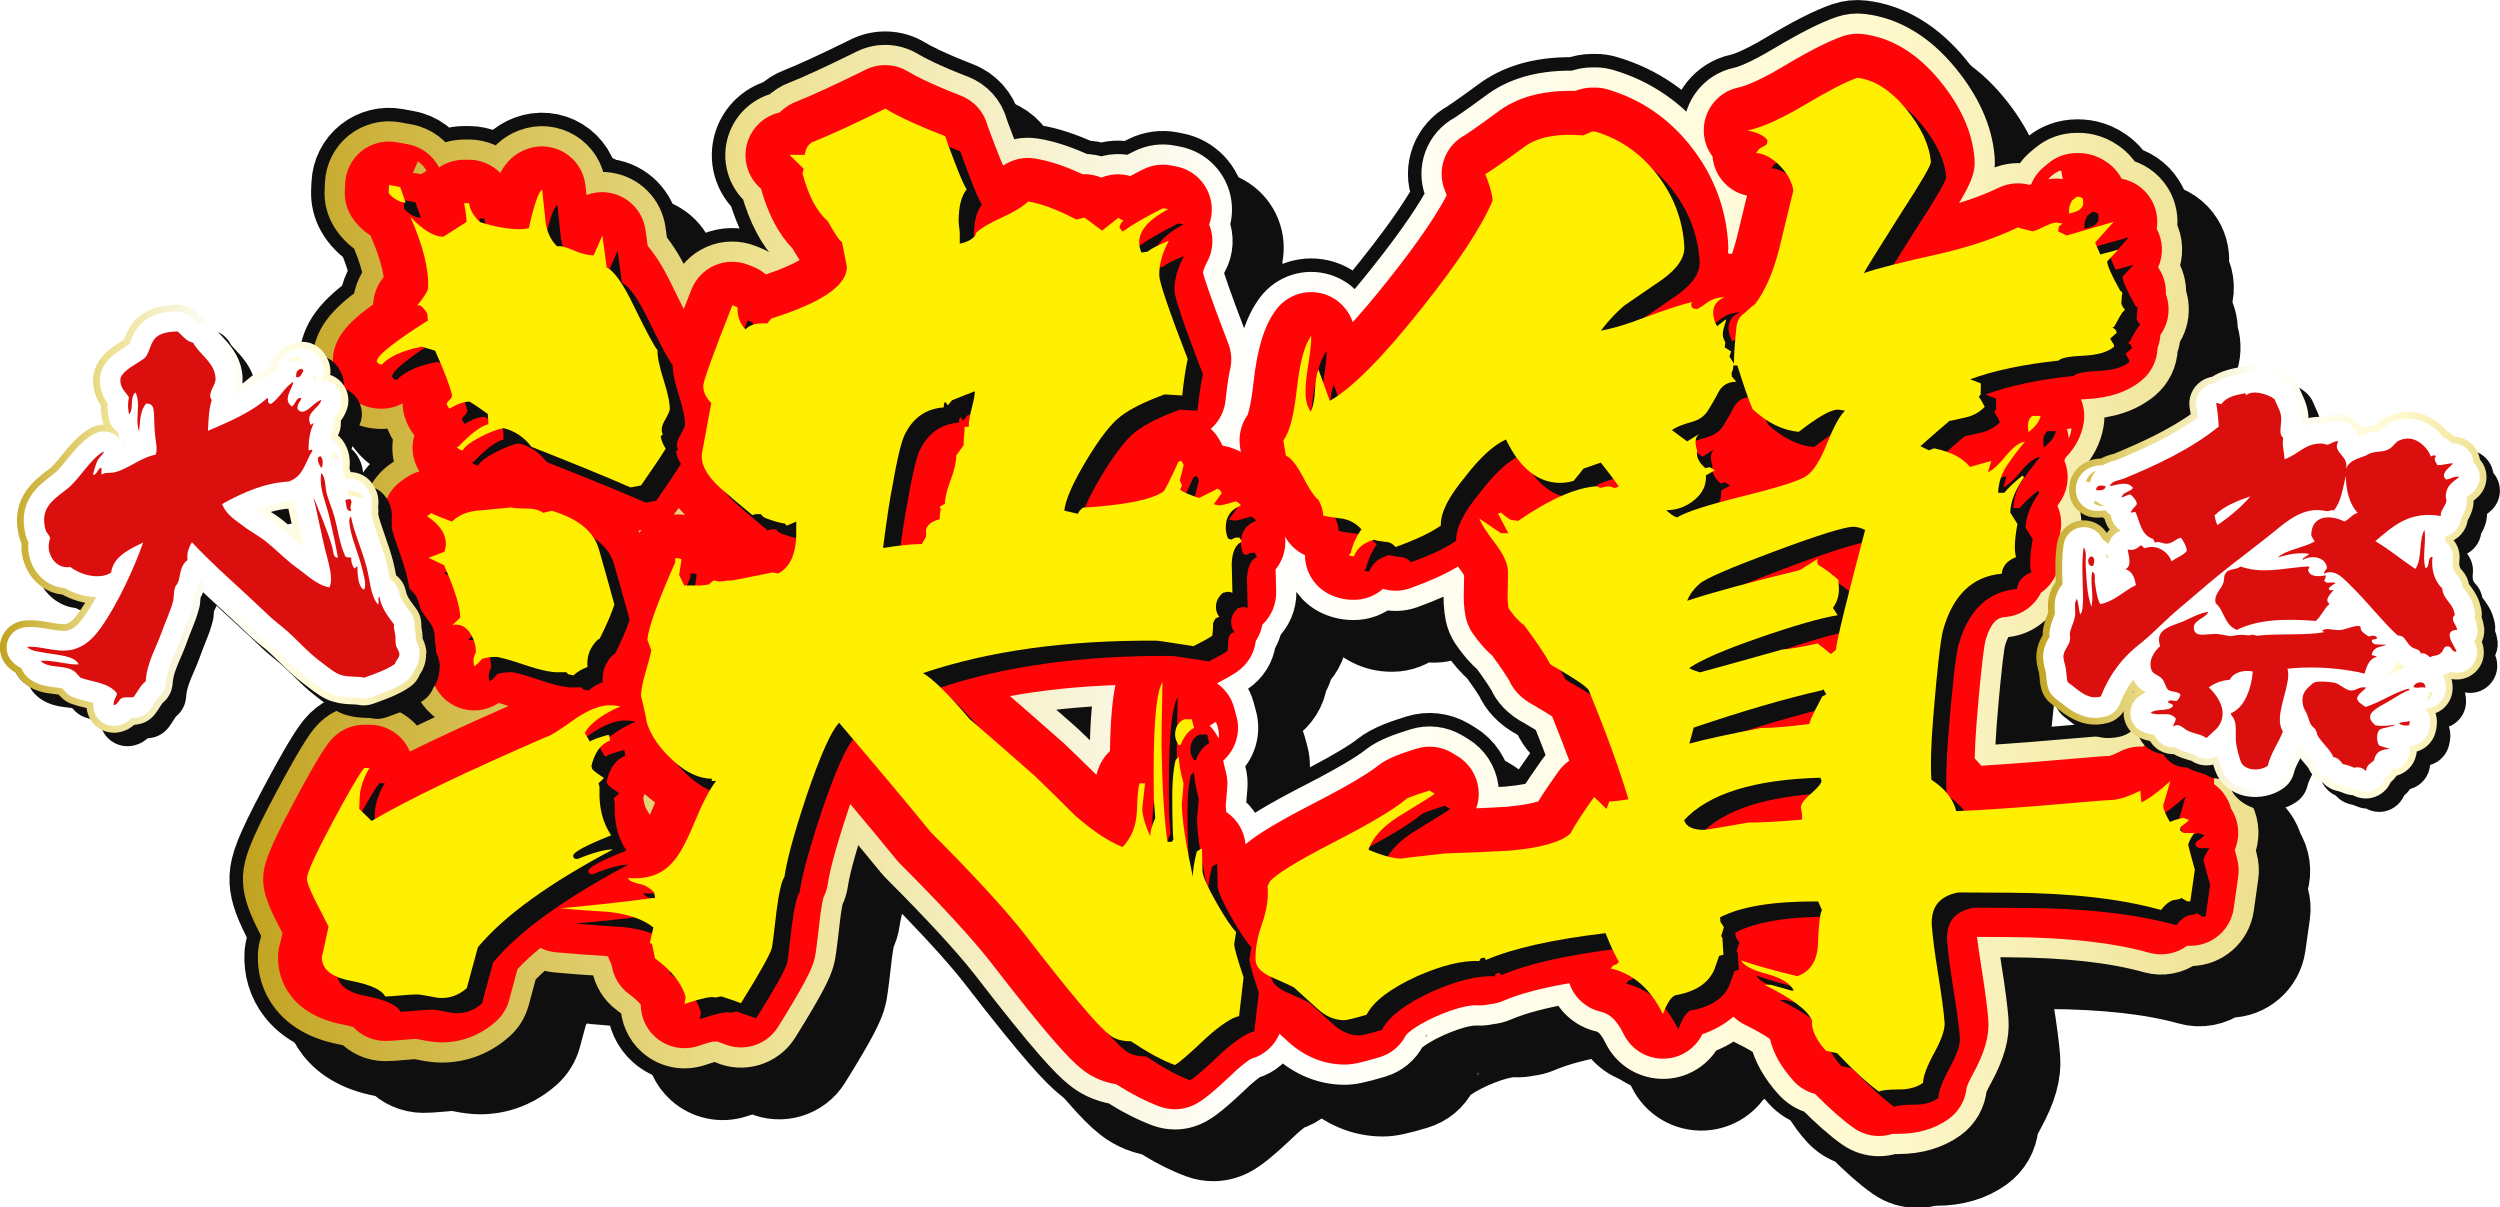
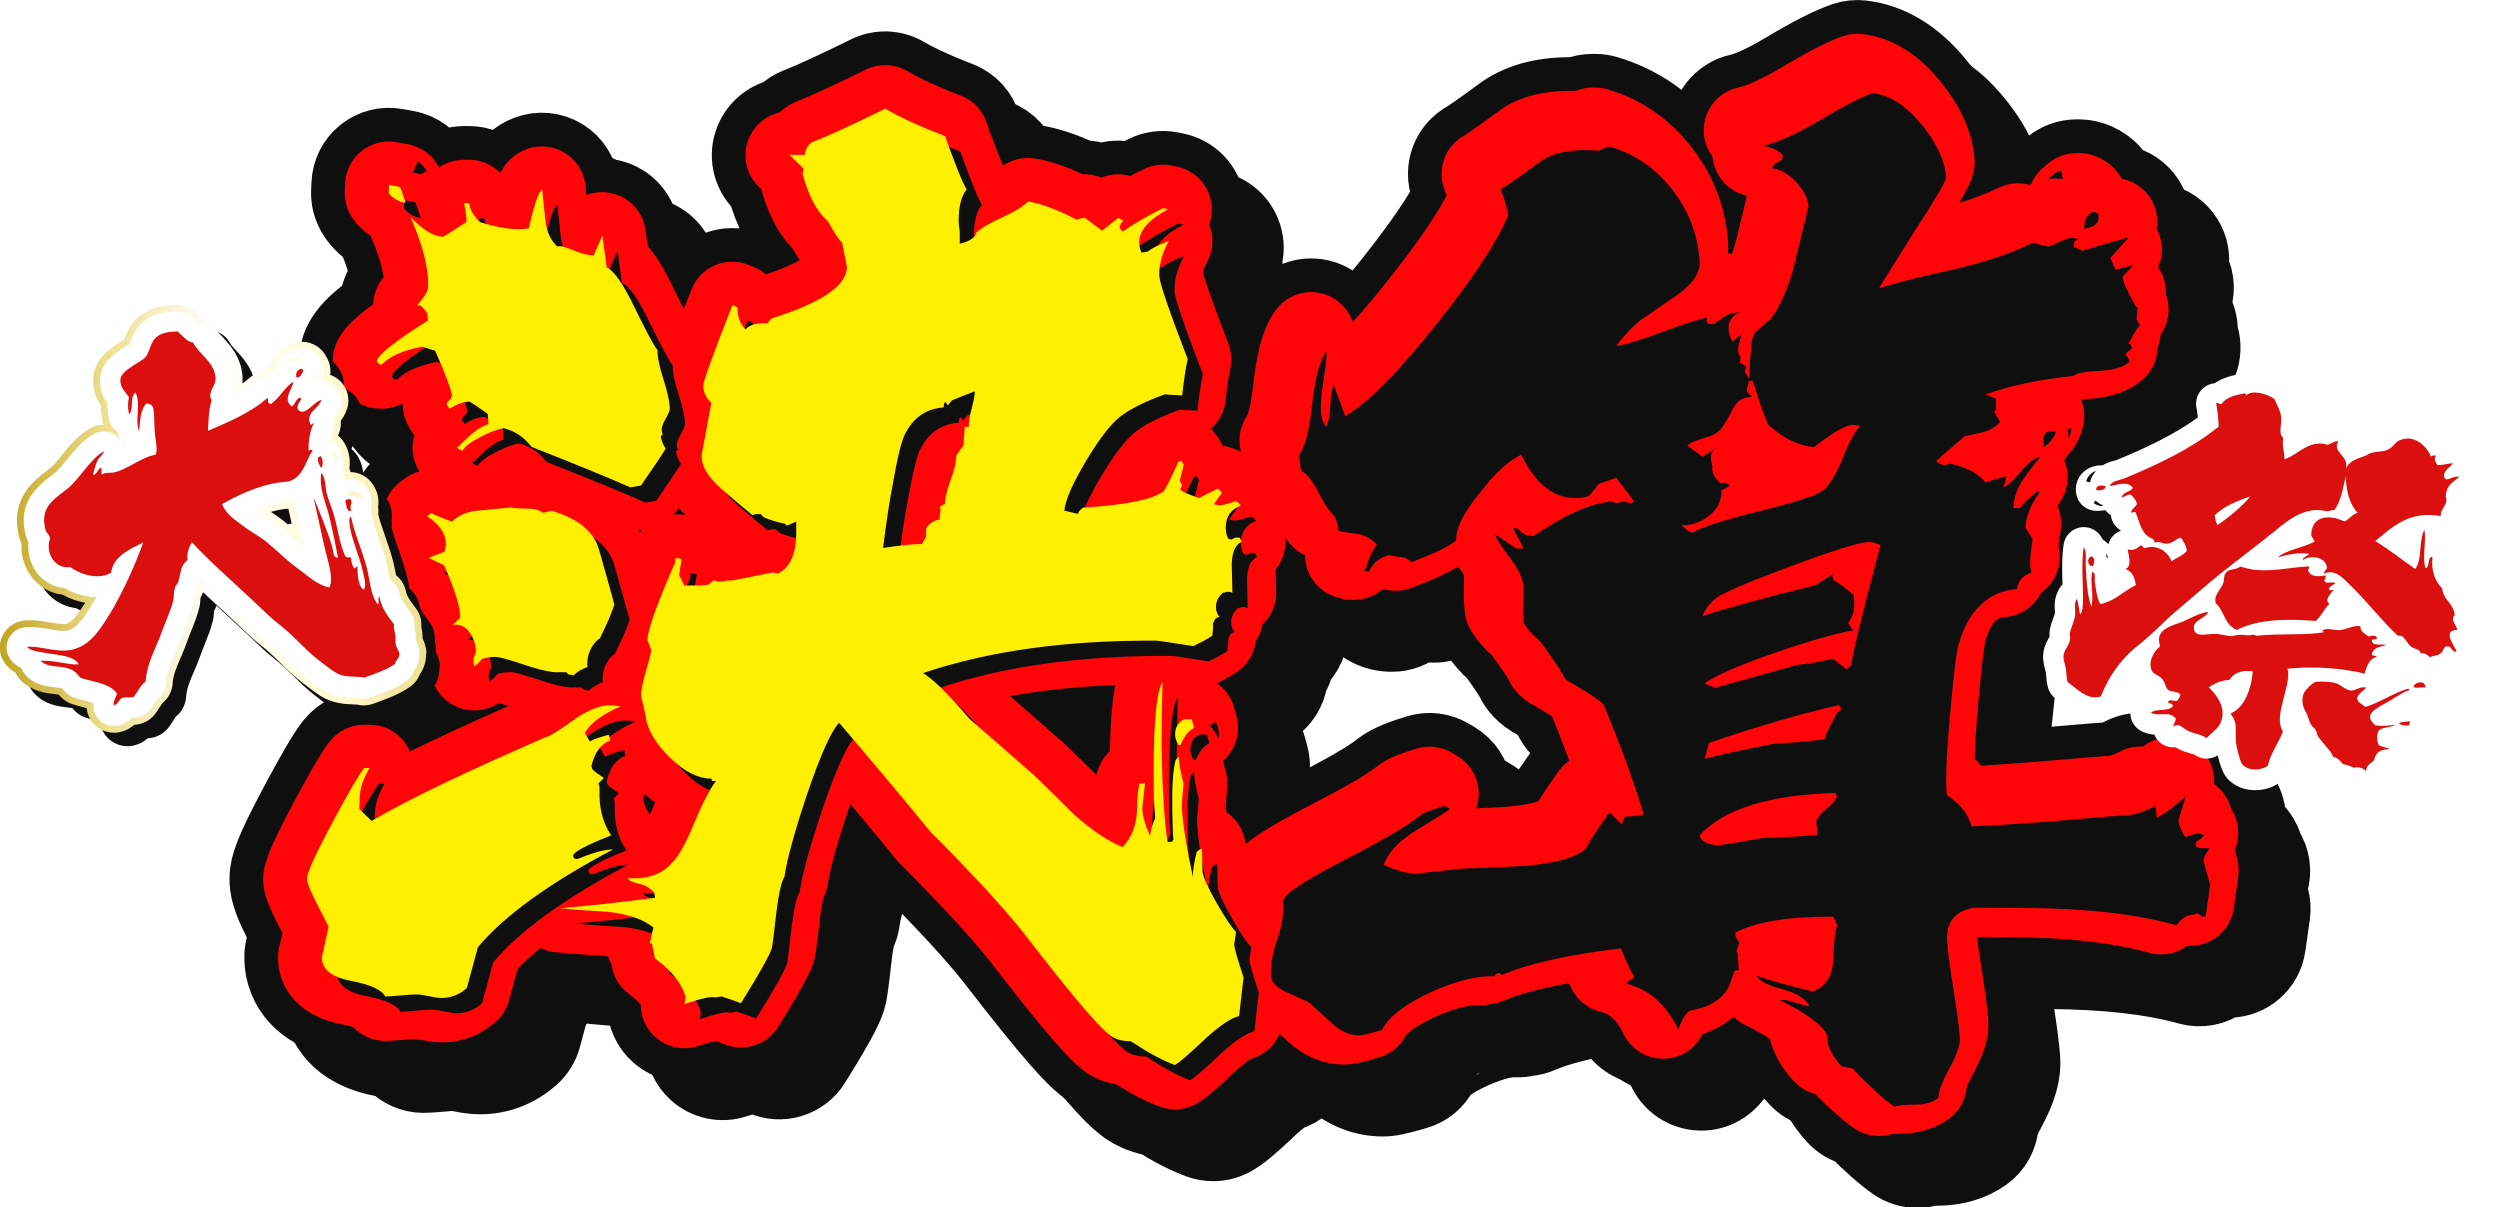
<svg xmlns="http://www.w3.org/2000/svg" xmlns:xlink="http://www.w3.org/1999/xlink" viewBox="0 0 367.39 177.41">
  <defs>
    <linearGradient id="_新規グラデーションスウォッチ_18" x1="38.66" y1="85.9" x2="328.97" y2="85.9" gradientUnits="userSpaceOnUse">
      <stop offset="0" stop-color="#c2a320" />
      <stop offset=".21" stop-color="#e5d57b" />
      <stop offset=".25" stop-color="#ede08e" />
      <stop offset=".5" stop-color="#fff" />
      <stop offset=".8" stop-color="#fffad1" />
      <stop offset="1" stop-color="#ede08e" />
    </linearGradient>
    <linearGradient id="_新規グラデーションスウォッチ_18-2" x1="35.69" x2="331.94" xlink:href="#_新規グラデーションスウォッチ_18" />
    <filter id="drop-shadow-1" filterUnits="userSpaceOnUse">
      <feGaussianBlur stdDeviation=".99" />
    </filter>
    <linearGradient id="_新規グラデーションスウォッチ_18-3" x1="300.26" y1="85.52" x2="364.42" y2="85.52" xlink:href="#_新規グラデーションスウォッチ_18" />
    <linearGradient id="_新規グラデーションスウォッチ_18-4" x1="299.26" y1="85.52" x2="365.42" y2="85.52" xlink:href="#_新規グラデーションスウォッチ_18" />
    <linearGradient id="_新規グラデーションスウォッチ_18-5" x1="1" y1="76.17" x2="61.69" y2="76.17" xlink:href="#_新規グラデーションスウォッチ_18" />
    <linearGradient id="_新規グラデーションスウォッチ_18-6" x1="0" y1="76.17" x2="62.68" y2="76.17" xlink:href="#_新規グラデーションスウォッチ_18" />
  </defs>
  <g style="fill:none; isolation:isolate;">
    <g id="_レイヤー_2">
      <g id="m">
        <path d="m334.36,131.72c-.12-.44-.23-.85-.33-1.2.73-1.72.69-3.7-.17-5.41-.11-.23-.24-.44-.38-.65v-.04c-.4-1.46-1.3-2.72-2.5-3.58.17-2.34-.95-4.64-3-5.92-2.33-1.46-5.32-1.28-7.44.42-1.15-.07-2.32.17-3.38.72-1,.52-1.52.64-1.64.66-.46,0-1.42.05-11.37.91-2.86.22-5.33.39-7.38.52-.29-.36-.61-.72-.96-1.08.03-1.29.11-3.03.29-5.35.75-9.23,1.17-11.47,1.28-11.92.97-3.33,2.17-3.44,2.97-3.51,2.28-.2,4.22-1.59,5.19-3.55,2.15-1.48,3.23-4.17,2.61-6.77,0-.25.03-.93.27-2.27.23-1.27.07-2.57-.45-3.74.09-.15.2-.31.32-.49,1.29-1.82,1.53-4.15.7-6.17.07-.15.14-.3.2-.45,1.44-1.49,2.32-3.18,2.63-5.03.2-1.2.06-2.41-.39-3.51.17-.01.37-.02.59-.03,3.55-.15,6.29-1.06,8.37-2.8,1.42-1.18,2.24-2.91,2.3-4.73.23-.61.37-1.26.41-1.91.84-1.17,1.27-2.6,1.2-4.05-.03-.66-.16-1.31-.39-1.92.06-1.41-.34-2.81-1.14-3.96.8-1.79.75-3.89-.21-5.67.24-1.5-.04-3.08-.89-4.44-.97-1.56-2.54-2.59-4.26-2.92-.36-.7-.86-1.34-1.46-1.87-1.77-1.56-3.61-1.89-4.84-1.9h-.3c-1.53.01-2.97.51-4.13,1.47l-.7.58c-.79.65-1.42,1.49-1.82,2.43l-.04.09c-.08.03-.17.07-.25.11-1.49-.41-3.1-.27-4.51.41-1.7.82-3.66,1.58-5.84,2.25,2.05-3.43,2.4-4.78,2.26-6.59-.31-3.82-2.03-7.66-5.13-11.42-3.32-4.03-7.13-6.32-11.32-6.82-.96-.11-1.93-.01-2.84.3-2.11.72-4.94,2.15-8.89,4.51-3.76,2.24-5.7,2.87-6.52,3.05-2.99.64-5.11,3.3-5.08,6.35.01,1.42.49,2.74,1.29,3.8.06.73.25,1.45.56,2.13.85,1.86,2.53,3.19,4.5,3.61l-1.53,6.32c-.22.85-.45,1.59-.68,2.24-.19-.03-.38-.06-.58-.07.05-.52.05-1.02.02-1.48-.32-5.18-2.11-9.92-5.35-14.09-3.26-4.21-7.42-7.08-12.37-8.54-.58-.17-1.18-.26-1.78-.26h-.45c-.82,0-1.72.16-2.51.49-4.43-.12-8.11.79-10.93,2.74-.05.04-.1.07-.15.11-3.79,2.78-4.87,3.47-5.11,3.63-2.9,1.52-4.21,4.98-3.01,8.05.12.31.22.59.3.82-1.33,2.53-3.87,6.51-8.74,12.61-1.96,2.47-3.64,4.44-5.07,6.02-.64-1.92-2.16-3.47-4.15-4.11-2.6-.83-5.43.07-7.08,2.24-1.75,2.31-2.8,5.69-3.38,10.97-.33,3-.72,4.21-.85,4.56-.8,1.13-1.21,2.5-1.17,3.89,0,.35.03.59.19,1.55-.12-.07-.22-.15-.35-.21-.79-.38-1.56-.62-2.33-.73-.02-.04-.04-.09-.07-.13l-.32-.6c-.35-.67-.81-1.26-1.35-1.75,1.18-1.03,1.99-2.49,2.17-4.16.28-2.63.52-3.94.67-4.57.3-1.26.21-2.58-.26-3.79-2.71-7.04-3.5-9.57-3.73-10.41.08-.54.35-1.11.58-1.53.97-1.74,1.06-3.8.33-5.57.36-.99.48-2.06.32-3.15-.4-2.69-2.44-4.84-5.11-5.37l-.75-.15c-1.4-.28-2.86-.08-4.14.56-.67.33-1.3.66-1.91.99-1.4-.41-2.9-.33-4.24.23-.88-.37-1.83-.54-2.78-.51-2.62-1.21-4.92-1.97-7.01-2.3-1.64-.26-3.29.12-4.64,1.04,0,0,0,0,0,0-.12-.24-.44-.95-1.11-2.7-.94-2.43-1.18-3.13-1.23-3.29-.54-1.95-1.97-3.54-3.87-4.28-4.49-1.75-6.71-2.9-7.78-3.55-1.88-1.15-4.23-1.26-6.21-.28-4.61,2.27-8.07,3.87-10.28,4.73-.38.15-.75.33-1.09.55-.47.3-.91.64-1.31,1.02-2,.46-3.7,1.87-4.51,3.83-1,2.43-.42,5.22,1.45,7.05l.35.34c1.07,3.78,2.59,6.67,4.64,8.78.35.61.69,1.17,1.03,1.69-.86.5-2.37,1.24-4.95,2.11-.54-.46-1.15-.84-1.83-1.11l-.75-.3c-1.59-.63-3.36-.61-4.93.07-1.57.68-2.8,1.95-3.43,3.54-.41,1.04-.79,2-1.13,2.88-.37-.72-.85-1.67-1.46-2.93-1.34-2.81-2.57-4.87-3.85-6.35l-.32-2.33c-.39-2.85-2.63-5.1-5.49-5.5-1.1-.16-2.19-.02-3.18.36-.05-.48-.1-.95-.15-1.41-.22-1.98-1.33-3.75-3.03-4.79-1.7-1.04-3.78-1.24-5.64-.54-1.8.68-2.98,1.86-3.85,3.49-1.17-1.19-2.79-1.93-4.57-1.94h-.75c-1.35.02-2.61.39-3.68,1.13-.9-1.77-2.59-3.04-4.57-3.4l-1.64-.3c-1.84-.34-3.72.14-5.18,1.3-1.45,1.16-2.33,2.9-2.41,4.76l-.05,1.16c-.05,1.22.25,2.42.86,3.48.68,1.18,1.65,2.18,2.91,3,1.27,2.9,1.77,4.87,1.94,6.14-.02.02-.03.04-.05.06-.94,1.13-1.44,2.52-1.49,3.93-4.02,2.88-5.81,5.1-5.94,8.18-.07,1.64.5,3.24,1.57,4.48,1.3,1.66,3.32,2.66,5.57,2.67,1.1,0,2.18-.27,3.14-.79,0,.64.08,1.29.27,1.92.31,1.04.8,1.97,1.45,2.79-.31,1.03-.36,2.14-.11,3.24.17.74.46,1.43.85,2.05-.72.2-1.41.52-2.04.97l-.63.45c-1.73,1.24-2.74,3.26-2.69,5.39.03,1.12.34,2.19.89,3.12-.39.79-.62,1.67-.65,2.58-.1,2.57,1.34,4.95,3.66,6.06l.05.02c.18.47.33.87.45,1.22-.87,1.79-.88,3.93.07,5.77.56,1.08,1.39,1.94,2.37,2.54.02.82.16,1.63.4,2.43.58,1.93,2.04,3.48,3.93,4.18,1.9.7,4.01.47,5.71-.62.04-.03.09-.06.13-.09.37.11.84.26,1.44.46-5.67,2.49-10.49,4.71-14.5,6.69-.09-.23-.2-.45-.32-.66-1.13-2.02-3.26-3.27-5.57-3.28h-.78s-.04,0-.04,0c-1.93,0-3.76.87-4.98,2.36-.81.99-2.02,2.78-5.44,9.19-3.65,6.85-4.33,8.94-4.42,10.79-.08,1.82.45,3.61,1.98,6.63.33.63.61,1.18.85,1.65-.17.8-.27,1.25-.33,1.49-.18.54-.29,1.12-.31,1.72h0c-.18,4.02,2.21,8.81,9.43,10.21.78.15,1.3.29,1.61.39,1.19,1.27,2.87,2.03,4.66,2.04.66,0,1.52-.05,2.9-.18.95-.09,1.44-.11,1.64-.12.09.01.29.04.63.11,1.25.26,2.24.39,3.12.4h.07c2.94,0,5.69-1.06,7.95-3.07.94-.83,1.61-1.92,1.94-3.13l1.23-4.56c.95-1.02,2.08-2.06,3.38-3.12.69.34,1.45.57,2.26.64,2.43.23,4.84.41,7.17.53.18.02.34.04.5.07.13.41.29.8.5,1.17.02.11.04.21.06.31.29,1.62,1.18,3.07,2.51,4.05.91.67,1.43,1.2,1.73,1.57.01,1.8.78,3.55,2.16,4.77,1.72,1.53,4.13,2.02,6.32,1.29,1.07-.36,1.72-.54,2.09-.63.24.01.47.01.71,0,.48.16.71.25.82.29,2.91,1.31,6.38.28,8.09-2.46,4.16-6.67,4.89-8.47,5.25-9.64.06-.19.11-.39.15-.59.08-.39.23-1.11.78-6.01.22-1.68.4-2.48.48-2.78.34-.65.56-1.36.66-2.08.2-1.42.88-4.44,2.98-10.76.1-.31.2-.6.3-.89,2.82,3.35,5.1,6.11,6.82,8.23.14.17.29.34.45.5,6.12,6.12,10.59,10.98,13.27,14.39,8.84,11.46,11.8,14.5,13.44,15.8,1.07.89,2.73,1.88,5.1,2.27,2.36,1.49,4.47,2.56,6.42,3.28.72.26,1.47.39,2.22.39,1.01,0,2.02-.24,2.94-.71,1.14-.59,2.46-1.57,6.13-5.07,1.21-1.06,1.86-1.49,2.11-1.63,1.9-.53,3.42-1.9,4.18-3.68.43.39.86.78,1.3,1.18,2.38,2.17,5.21,3.32,8.18,3.34,1.18.02,2.5-.26,5.2-1.07,1.69-.5,3.06-1.62,3.86-3.19,0-.01.77-1.11,4.38-2.78,3.51-1.54,5.38-1.71,6.17-1.66.63.03,1.24-.03,1.83-.17.67-.06,1.34-.22,1.98-.5,2.32-1,5.56-1.87,9.69-2.58.71,2.09,2.46,3.68,4.62,4.19.93.22,2.16.79,3.36,3.27,1.13,2.33,3.54,3.75,6.13,3.62,2.35-.12,4.42-1.51,5.44-3.59,1.92-.66,3.41-1.57,4.57-2.58.49.48,1.06.89,1.7,1.2,1.97.96,3.08,1.67,3.67,2.1.49,2.08,1.65,4.14,3.47,6.15.84.93,1.93,1.59,3.14,1.9,2.22,2.23,4.09,3.88,5.7,5.01,1.1.78,2.4,1.18,3.71,1.18.64,0,1.28-.1,1.9-.29.16-.01.47-.03,1-.03,2.79-.01,5.29-.72,7.33-2.18,1.53-1.1,2.49-2.8,2.66-4.67.07-.21.29-.8.9-1.91,1.75-3.2,2.45-5.66,2.27-8-.13-1.69-.45-4.16-.99-7.55-.29-1.82-.52-3.36-.67-4.63l4.82.03c8.34.05,15.23.82,20.49,2.3,1.94.55,3.99.14,5.57-1.02h.44s.04,0,.04,0c3.2,0,5.92-2.35,6.37-5.53l.66-4.65c.12-.87.07-1.76-.17-2.62Zm-115.65-8.91c.02.63-.04,1.22-.18,1.76h0c.14-.57.2-1.16.18-1.76Zm-28.57-22.86s.01-.09.02-.13c.34-.51.61-1.08.79-1.68.07-.23.13-.47.17-.71,1.32-1.24,2.08-3,2.04-4.85l-.08-3.29c.47-.57.84-1.23,1.08-1.94.32-.93.42-1.91.31-2.86.65,1.18,1.66,2.14,2.92,2.72,0,.34.03.69.09,1.03.34,2.03,1.62,3.77,3.46,4.69,1.1.55,2.26.83,3.49.84h.15s.02,0,.02,0c1.6,0,3.11-.6,4.26-1.61,1.3.39,2.71.37,4.05-.11,2.89-1.05,5.19-2.09,6.96-3.17.09.11.18.23.27.35.35.45.54.77.64.95,0,.33-.01.88-.03,1.82-.07,1.62,0,3,.24,4.2.17.86.51,1.69,1,2.41.94,1.37,1.9,2.49,2.93,3.37,1.33,1.82,2.06,2.94,2.47,3.62.58,1.31,1.69,2.67,3.76,3.74,1.26.74,2.07,1.24,2.57,1.57.93,2.31,1.77,4.48,2.52,6.5-.61.42-1.14.94-1.58,1.55-1.23,1.72-2.22,3.19-2.98,4.43-.71.23-2.11.56-4.62.79-1.51.09-3.01.17-4.5.23.34-.95.45-1.98.31-3-.26-1.95-1.4-3.67-3.08-4.68l-.8-.48c-1.58-.94-3.49-1.16-5.25-.6-2.04.65-4.11,1.31-5.62,2.49h0c-.61.51-2.75,2.1-9.47,5.55-5.54,2.85-8.35,4.61-9.99,6-.18-1.86-1.15-3.55-2.69-4.64-.05-.04-.1-.07-.15-.1-.04-.39-.06-.72-.07-1l.22-2.64c.06-.74,0-1.49-.2-2.21-.2-.77-.32-1.32-.39-1.7,1.79-1.59,2.6-4.09,1.95-6.49l-.34-1.26c-.4-1.5-1.32-2.76-2.53-3.61,1.23-.63,2.17-1.17,2.91-1.67,1.51-1.02,2.53-2.63,2.78-4.43Zm-5.86,11.76c.07.12.43.76.46,1.83,0,.19-.01.39-.05.6-.32-.7-.76-1.33-1.3-1.88l.9-.55Zm-84.7-27.78c-.04-.12-.08-.23-.13-.35,0,0,.02,0,.02,0l.44-.08c-.12.14-.23.29-.34.44Zm.77,38.37c.51.45,1.02.87,1.54,1.25-.08.2-.17.4-.25.61-.19.45-.36.86-.52,1.21-.11-.2-.22-.39-.35-.58-.35-.53-.56-1.19-.62-2,.08-.16.15-.32.21-.48Zm69.19-16.01c-.45,2.12-.73,5.13-.81,9.71-.58.54-1.06,1.18-1.42,1.92-.23.48-.42.98-.56,1.58-1.59-1.58-3.18-3.12-4.75-4.62-.06-.06-.12-.12-.19-.17-3.18-2.8-5.78-5.08-7.77-6.8,4.78-.87,9.96-1.41,15.49-1.61Zm140.09-36.24c-.03-.47-.12-.94-.25-1.4l.66-.06c-.05.5-.19.99-.41,1.46Zm-1.11-39.38l.23,1.26c-.3-.04-.59-.07-.89-.07-.38,0-.81.03-1.23.09.62-.71,1.34-1.16,1.89-1.28Zm-203.43,49.98c.09-.13.18-.26.27-.39.29.34.6.69.94,1.03-.32-.05-.65-.07-.98-.07h-.43s-.04,0-.06,0c-.06,0-.13,0-.19,0,.16-.18.31-.37.45-.57Zm-38.06-51.3s.7.37,1.28,1.38l-.83.48c-.39-.1-.78-.16-1.18-.18l.72-1.68Z" style="fill:#0f0f0f; stroke:#0f0f0f; stroke-linecap:round; stroke-linejoin:round; stroke-width:9.9px;" />
        <path d="m328.74,126.1c-.12-.44-.23-.85-.33-1.2.73-1.72.69-3.7-.17-5.41-.11-.23-.24-.44-.38-.65v-.04c-.4-1.46-1.3-2.72-2.5-3.58.17-2.34-.95-4.64-3-5.92-2.33-1.46-5.32-1.28-7.44.42-1.15-.07-2.32.17-3.38.72-1,.52-1.52.64-1.64.66-.46,0-1.42.05-11.37.91-2.86.22-5.33.39-7.38.52-.29-.36-.61-.72-.96-1.08.03-1.29.11-3.03.29-5.35.75-9.23,1.17-11.47,1.28-11.92.97-3.33,2.17-3.44,2.97-3.51,2.28-.2,4.22-1.59,5.19-3.55,2.15-1.48,3.23-4.17,2.61-6.77,0-.25.03-.93.27-2.27.23-1.27.07-2.57-.45-3.74.09-.15.2-.31.32-.49,1.29-1.82,1.53-4.15.7-6.17.07-.15.14-.3.2-.45,1.44-1.49,2.32-3.18,2.63-5.03.2-1.2.06-2.41-.39-3.51.17-.01.37-.02.59-.03,3.55-.15,6.29-1.06,8.37-2.8,1.42-1.18,2.24-2.91,2.3-4.73.23-.61.37-1.26.41-1.91.84-1.17,1.27-2.6,1.2-4.05-.03-.66-.16-1.31-.39-1.92.06-1.41-.34-2.81-1.14-3.96.8-1.79.75-3.89-.21-5.67.24-1.5-.04-3.08-.89-4.44-.97-1.56-2.54-2.59-4.26-2.92-.36-.7-.86-1.34-1.46-1.87-1.77-1.56-3.61-1.89-4.84-1.9h-.3c-1.53.01-2.97.51-4.13,1.47l-.7.58c-.79.65-1.42,1.49-1.82,2.43l-.04.09c-.08.03-.17.07-.25.11-1.49-.41-3.1-.27-4.51.41-1.7.82-3.66,1.58-5.84,2.25,2.05-3.43,2.4-4.78,2.26-6.59-.31-3.82-2.03-7.66-5.13-11.42-3.32-4.03-7.13-6.32-11.32-6.82-.96-.11-1.93-.01-2.84.3-2.11.72-4.94,2.15-8.89,4.51-3.76,2.24-5.7,2.87-6.52,3.05-2.99.64-5.11,3.3-5.08,6.35.01,1.42.49,2.74,1.29,3.8.06.73.25,1.45.56,2.13.85,1.86,2.53,3.19,4.5,3.61l-1.53,6.32c-.22.85-.45,1.59-.68,2.24-.19-.03-.38-.06-.58-.07.05-.52.05-1.02.02-1.48-.32-5.18-2.11-9.92-5.35-14.09-3.26-4.21-7.42-7.08-12.37-8.54-.58-.17-1.18-.26-1.78-.26h-.45c-.82,0-1.72.16-2.51.49-4.43-.12-8.11.79-10.93,2.74-.05.04-.1.07-.15.11-3.79,2.78-4.87,3.47-5.11,3.63-2.9,1.52-4.21,4.98-3.01,8.05.12.31.22.59.3.82-1.33,2.53-3.87,6.51-8.74,12.61-1.96,2.47-3.64,4.44-5.07,6.02-.64-1.92-2.16-3.47-4.15-4.11-2.6-.83-5.43.07-7.08,2.24-1.75,2.31-2.8,5.69-3.38,10.97-.33,3-.72,4.21-.85,4.56-.8,1.13-1.21,2.5-1.17,3.89,0,.35.03.59.19,1.55-.12-.07-.22-.15-.35-.21-.79-.38-1.56-.62-2.33-.73-.02-.04-.04-.09-.07-.13l-.32-.6c-.35-.67-.81-1.26-1.35-1.75,1.18-1.03,1.99-2.49,2.17-4.16.28-2.63.52-3.94.67-4.57.3-1.26.21-2.58-.26-3.79-2.71-7.04-3.5-9.57-3.73-10.41.08-.54.35-1.11.58-1.53.97-1.74,1.06-3.8.33-5.57.36-.99.48-2.06.32-3.15-.4-2.69-2.44-4.84-5.11-5.37l-.75-.15c-1.4-.28-2.86-.08-4.14.56-.67.33-1.3.66-1.91.99-1.4-.41-2.9-.33-4.24.23-.88-.37-1.83-.54-2.78-.51-2.62-1.21-4.92-1.97-7.01-2.3-1.64-.26-3.29.12-4.64,1.04,0,0,0,0,0,0-.12-.24-.44-.95-1.11-2.7-.94-2.43-1.18-3.13-1.23-3.29-.54-1.95-1.97-3.54-3.87-4.28-4.49-1.75-6.71-2.9-7.78-3.55-1.88-1.15-4.23-1.26-6.21-.28-4.61,2.27-8.07,3.87-10.28,4.73-.38.15-.75.33-1.09.55-.47.3-.91.64-1.31,1.02-2,.46-3.7,1.87-4.51,3.83-1,2.43-.42,5.22,1.45,7.05l.35.34c1.07,3.78,2.59,6.67,4.64,8.78.35.61.69,1.17,1.03,1.69-.86.5-2.37,1.24-4.95,2.11-.54-.46-1.15-.84-1.83-1.11l-.75-.3c-1.59-.63-3.36-.61-4.93.07-1.57.68-2.8,1.95-3.43,3.54-.41,1.04-.79,2-1.13,2.88-.37-.72-.85-1.67-1.46-2.93-1.34-2.81-2.57-4.87-3.85-6.35l-.32-2.33c-.39-2.85-2.63-5.1-5.49-5.5-1.1-.16-2.19-.02-3.18.36-.05-.48-.1-.95-.15-1.41-.22-1.98-1.33-3.75-3.03-4.79-1.7-1.04-3.78-1.24-5.64-.54-1.8.68-2.98,1.86-3.85,3.49-1.17-1.19-2.79-1.93-4.57-1.94h-.75c-1.35.02-2.61.39-3.68,1.13-.9-1.77-2.59-3.04-4.57-3.4l-1.64-.3c-1.84-.34-3.72.14-5.18,1.3-1.45,1.16-2.33,2.9-2.41,4.76l-.05,1.16c-.05,1.22.25,2.42.86,3.48.68,1.18,1.65,2.18,2.91,3,1.27,2.9,1.77,4.87,1.94,6.14-.02.02-.03.04-.05.06-.94,1.13-1.44,2.52-1.49,3.93-4.02,2.88-5.81,5.1-5.94,8.18-.07,1.64.5,3.24,1.57,4.48,1.3,1.66,3.32,2.66,5.57,2.67,1.1,0,2.18-.27,3.14-.79,0,.64.08,1.29.27,1.92.31,1.04.8,1.97,1.45,2.79-.31,1.03-.36,2.14-.11,3.24.17.74.46,1.43.85,2.05-.72.2-1.41.52-2.04.97l-.63.45c-1.73,1.24-2.74,3.26-2.69,5.39.03,1.12.34,2.19.89,3.12-.39.79-.62,1.67-.65,2.58-.1,2.57,1.34,4.95,3.66,6.06l.05.02c.18.47.33.87.45,1.22-.87,1.79-.88,3.93.07,5.77.56,1.08,1.39,1.94,2.37,2.54.02.82.16,1.63.4,2.43.58,1.93,2.04,3.48,3.93,4.18,1.9.7,4.01.47,5.71-.62.04-.03.09-.06.13-.09.37.11.84.26,1.44.46-5.67,2.49-10.49,4.71-14.5,6.69-.09-.23-.2-.45-.32-.66-1.13-2.02-3.26-3.27-5.57-3.28h-.78s-.04,0-.04,0c-1.93,0-3.76.87-4.98,2.36-.81.99-2.02,2.78-5.44,9.19-3.65,6.85-4.33,8.94-4.42,10.79-.08,1.82.45,3.61,1.98,6.63.33.63.61,1.18.85,1.65-.17.8-.27,1.25-.33,1.49-.18.54-.29,1.12-.31,1.72h0c-.18,4.02,2.21,8.81,9.43,10.21.78.15,1.3.29,1.61.39,1.19,1.27,2.87,2.03,4.66,2.04.66,0,1.52-.05,2.9-.18.95-.09,1.44-.11,1.64-.12.09.01.29.04.63.11,1.25.26,2.24.39,3.12.4h.07c2.94,0,5.69-1.06,7.95-3.07.94-.83,1.61-1.92,1.94-3.13l1.23-4.56c.95-1.02,2.08-2.06,3.38-3.12.69.34,1.45.57,2.26.64,2.43.23,4.84.41,7.17.53.18.02.34.04.5.07.13.41.29.8.5,1.17.02.11.04.21.06.31.29,1.62,1.18,3.07,2.51,4.05.91.67,1.43,1.2,1.73,1.57.01,1.8.78,3.55,2.16,4.77,1.72,1.53,4.13,2.02,6.32,1.29,1.07-.36,1.72-.54,2.09-.63.24.01.47.01.71,0,.48.16.71.25.82.29,2.91,1.31,6.38.28,8.09-2.46,4.16-6.67,4.89-8.47,5.25-9.64.06-.19.11-.39.15-.59.08-.39.23-1.11.78-6.01.22-1.68.4-2.48.48-2.78.34-.65.56-1.36.66-2.08.2-1.42.88-4.44,2.98-10.76.1-.31.2-.6.3-.89,2.82,3.35,5.1,6.11,6.82,8.23.14.17.29.34.45.5,6.12,6.12,10.59,10.98,13.27,14.39,8.84,11.46,11.8,14.5,13.44,15.8,1.07.89,2.73,1.88,5.1,2.27,2.36,1.49,4.47,2.56,6.42,3.28.72.26,1.47.39,2.22.39,1.01,0,2.02-.24,2.94-.71,1.14-.59,2.46-1.57,6.13-5.07,1.21-1.06,1.86-1.49,2.11-1.63,1.9-.53,3.42-1.9,4.18-3.68.43.39.86.78,1.3,1.18,2.38,2.17,5.21,3.32,8.18,3.34,1.18.02,2.5-.26,5.2-1.07,1.69-.5,3.06-1.62,3.86-3.19,0-.01.77-1.11,4.38-2.78,3.51-1.54,5.38-1.71,6.17-1.66.63.03,1.24-.03,1.83-.17.67-.06,1.34-.22,1.98-.5,2.32-1,5.56-1.87,9.69-2.58.71,2.09,2.46,3.68,4.62,4.19.93.22,2.16.79,3.36,3.27,1.13,2.33,3.54,3.75,6.13,3.62,2.35-.12,4.42-1.51,5.44-3.59,1.92-.66,3.41-1.57,4.57-2.58.49.48,1.06.89,1.7,1.2,1.97.96,3.08,1.67,3.67,2.1.49,2.08,1.65,4.14,3.47,6.15.84.93,1.93,1.59,3.14,1.9,2.22,2.23,4.09,3.88,5.7,5.01,1.1.78,2.4,1.18,3.71,1.18.64,0,1.28-.1,1.9-.29.16-.01.47-.03,1-.03,2.79-.01,5.29-.72,7.33-2.18,1.53-1.1,2.49-2.8,2.66-4.67.07-.21.29-.8.9-1.91,1.75-3.2,2.45-5.66,2.27-8-.13-1.69-.45-4.16-.99-7.55-.29-1.82-.52-3.36-.67-4.63l4.82.03c8.34.05,15.23.82,20.49,2.3,1.94.55,3.99.14,5.57-1.02h.44s.04,0,.04,0c3.2,0,5.92-2.35,6.37-5.53l.66-4.65c.12-.87.07-1.76-.17-2.62Zm-115.65-8.91c.02.63-.04,1.22-.18,1.76h0c.14-.57.2-1.16.18-1.76Zm-28.57-22.86s.01-.09.02-.13c.34-.51.61-1.08.79-1.68.07-.23.13-.47.17-.71,1.32-1.24,2.08-3,2.04-4.85l-.08-3.29c.47-.57.84-1.23,1.08-1.94.32-.93.42-1.91.31-2.86.65,1.18,1.66,2.14,2.92,2.72,0,.34.03.69.09,1.03.34,2.03,1.62,3.77,3.46,4.69,1.1.55,2.26.83,3.49.84h.15s.02,0,.02,0c1.6,0,3.11-.6,4.26-1.61,1.3.39,2.71.37,4.05-.11,2.89-1.05,5.19-2.09,6.96-3.17.09.11.18.23.27.35.35.45.54.77.64.95,0,.33-.01.88-.03,1.82-.07,1.62,0,3,.24,4.2.17.86.51,1.69,1,2.41.94,1.37,1.9,2.49,2.93,3.37,1.33,1.82,2.06,2.94,2.47,3.62.58,1.31,1.69,2.67,3.76,3.74,1.26.74,2.07,1.24,2.57,1.57.93,2.31,1.77,4.48,2.52,6.5-.61.42-1.14.94-1.58,1.55-1.23,1.72-2.22,3.19-2.98,4.43-.71.23-2.11.56-4.62.79-1.51.09-3.01.17-4.5.23.34-.95.45-1.98.31-3-.26-1.95-1.4-3.67-3.08-4.68l-.8-.48c-1.58-.94-3.49-1.16-5.25-.6-2.04.65-4.11,1.31-5.62,2.49h0c-.61.51-2.75,2.1-9.47,5.55-5.54,2.85-8.35,4.61-9.99,6-.18-1.86-1.15-3.55-2.69-4.64-.05-.04-.1-.07-.15-.1-.04-.39-.06-.72-.07-1l.22-2.64c.06-.74,0-1.49-.2-2.21-.2-.77-.32-1.32-.39-1.7,1.79-1.59,2.6-4.09,1.95-6.49l-.34-1.26c-.4-1.5-1.32-2.76-2.53-3.61,1.23-.63,2.17-1.17,2.91-1.67,1.51-1.02,2.53-2.63,2.78-4.43Zm-5.86,11.76c.07.12.43.76.46,1.83,0,.19-.01.39-.05.6-.32-.7-.76-1.33-1.3-1.88l.9-.55Zm-84.7-27.78c-.04-.12-.08-.23-.13-.35,0,0,.02,0,.02,0l.44-.08c-.12.14-.23.29-.34.44Zm.77,38.37c.51.45,1.02.87,1.54,1.25-.08.2-.17.4-.25.61-.19.45-.36.86-.52,1.21-.11-.2-.22-.39-.35-.58-.35-.53-.56-1.19-.62-2,.08-.16.15-.32.21-.48Zm69.19-16.01c-.45,2.12-.73,5.13-.81,9.71-.58.54-1.06,1.18-1.42,1.92-.23.48-.42.98-.56,1.58-1.59-1.58-3.18-3.12-4.75-4.62-.06-.06-.12-.12-.19-.17-3.18-2.8-5.78-5.08-7.77-6.8,4.78-.87,9.96-1.41,15.49-1.61Zm140.09-36.24c-.03-.47-.12-.94-.25-1.4l.66-.06c-.05.5-.19.99-.41,1.46Zm-1.11-39.38l.23,1.26c-.3-.04-.59-.07-.89-.07-.38,0-.81.03-1.23.09.62-.71,1.34-1.16,1.89-1.28Zm-203.43,49.98c.09-.13.18-.26.27-.39.29.34.6.69.94,1.03-.32-.05-.65-.07-.98-.07h-.43s-.04,0-.06,0c-.06,0-.13,0-.19,0,.16-.18.31-.37.45-.57ZM61.41,23.73s.7.37,1.28,1.38l-.83.48c-.39-.1-.78-.16-1.18-.18l.72-1.68Z" style="fill:#0f0f0f; stroke:#0f0f0f; stroke-linecap:round; stroke-linejoin:round; stroke-width:9.9px;" />
-         <path d="m328.74,126.1c-.12-.44-.23-.85-.33-1.2.73-1.72.69-3.7-.17-5.41-.11-.23-.24-.44-.38-.65v-.04c-.4-1.46-1.3-2.72-2.5-3.58.17-2.34-.95-4.64-3-5.92-2.33-1.46-5.32-1.28-7.44.42-1.15-.07-2.32.17-3.38.72-1,.52-1.52.64-1.64.66-.46,0-1.42.05-11.37.91-2.86.22-5.33.39-7.38.52-.29-.36-.61-.72-.96-1.08.03-1.29.11-3.03.29-5.35.75-9.23,1.17-11.47,1.28-11.92.97-3.33,2.17-3.44,2.97-3.51,2.28-.2,4.22-1.59,5.19-3.55,2.15-1.48,3.23-4.17,2.61-6.77,0-.25.03-.93.27-2.27.23-1.27.07-2.57-.45-3.74.09-.15.2-.31.32-.49,1.29-1.82,1.53-4.15.7-6.17.07-.15.14-.3.2-.45,1.44-1.49,2.32-3.18,2.63-5.03.2-1.2.06-2.41-.39-3.51.17-.01.37-.02.59-.03,3.55-.15,6.29-1.06,8.37-2.8,1.42-1.18,2.24-2.91,2.3-4.73.23-.61.37-1.26.41-1.91.84-1.17,1.27-2.6,1.2-4.05-.03-.66-.16-1.31-.39-1.92.06-1.41-.34-2.81-1.14-3.96.8-1.79.75-3.89-.21-5.67.24-1.5-.04-3.08-.89-4.44-.97-1.56-2.54-2.59-4.26-2.92-.36-.7-.86-1.34-1.46-1.87-1.77-1.56-3.61-1.89-4.84-1.9h-.3c-1.53.01-2.97.51-4.13,1.47l-.7.58c-.79.65-1.42,1.49-1.82,2.43l-.04.09c-.08.03-.17.07-.25.11-1.49-.41-3.1-.27-4.51.41-1.7.82-3.66,1.58-5.84,2.25,2.05-3.43,2.4-4.78,2.26-6.59-.31-3.82-2.03-7.66-5.13-11.42-3.32-4.03-7.13-6.32-11.32-6.82-.96-.11-1.93-.01-2.84.3-2.11.72-4.94,2.15-8.89,4.51-3.76,2.24-5.7,2.87-6.52,3.05-2.99.64-5.11,3.3-5.08,6.35.01,1.42.49,2.74,1.29,3.8.06.73.25,1.45.56,2.13.85,1.86,2.53,3.19,4.5,3.61l-1.53,6.32c-.22.85-.45,1.59-.68,2.24-.19-.03-.38-.06-.58-.07.05-.52.05-1.02.02-1.48-.32-5.18-2.11-9.92-5.35-14.09-3.26-4.21-7.42-7.08-12.37-8.54-.58-.17-1.18-.26-1.78-.26h-.45c-.82,0-1.72.16-2.51.49-4.43-.12-8.11.79-10.93,2.74-.05.04-.1.07-.15.11-3.79,2.78-4.87,3.47-5.11,3.63-2.9,1.52-4.21,4.98-3.01,8.05.12.31.22.59.3.82-1.33,2.53-3.87,6.51-8.74,12.61-1.96,2.47-3.64,4.44-5.07,6.02-.64-1.92-2.16-3.47-4.15-4.11-2.6-.83-5.43.07-7.08,2.24-1.75,2.31-2.8,5.69-3.38,10.97-.33,3-.72,4.21-.85,4.56-.8,1.13-1.21,2.5-1.17,3.89,0,.35.03.59.19,1.55-.12-.07-.22-.15-.35-.21-.79-.38-1.56-.62-2.33-.73-.02-.04-.04-.09-.07-.13l-.32-.6c-.35-.67-.81-1.26-1.35-1.75,1.18-1.03,1.99-2.49,2.17-4.16.28-2.63.52-3.94.67-4.57.3-1.26.21-2.58-.26-3.79-2.71-7.04-3.5-9.57-3.73-10.41.08-.54.35-1.11.58-1.53.97-1.74,1.06-3.8.33-5.57.36-.99.48-2.06.32-3.15-.4-2.69-2.44-4.84-5.11-5.37l-.75-.15c-1.4-.28-2.86-.08-4.14.56-.67.33-1.3.66-1.91.99-1.4-.41-2.9-.33-4.24.23-.88-.37-1.83-.54-2.78-.51-2.62-1.21-4.92-1.97-7.01-2.3-1.64-.26-3.29.12-4.64,1.04,0,0,0,0,0,0-.12-.24-.44-.95-1.11-2.7-.94-2.43-1.18-3.13-1.23-3.29-.54-1.95-1.97-3.54-3.87-4.28-4.49-1.75-6.71-2.9-7.78-3.55-1.88-1.15-4.23-1.26-6.21-.28-4.61,2.27-8.07,3.87-10.28,4.73-.38.15-.75.33-1.09.55-.47.3-.91.64-1.31,1.02-2,.46-3.7,1.87-4.51,3.83-1,2.43-.42,5.22,1.45,7.05l.35.34c1.07,3.78,2.59,6.67,4.64,8.78.35.61.69,1.17,1.03,1.69-.86.5-2.37,1.24-4.95,2.11-.54-.46-1.15-.84-1.83-1.11l-.75-.3c-1.59-.63-3.36-.61-4.93.07-1.57.68-2.8,1.95-3.43,3.54-.41,1.04-.79,2-1.13,2.88-.37-.72-.85-1.67-1.46-2.93-1.34-2.81-2.57-4.87-3.85-6.35l-.32-2.33c-.39-2.85-2.63-5.1-5.49-5.5-1.1-.16-2.19-.02-3.18.36-.05-.48-.1-.95-.15-1.41-.22-1.98-1.33-3.75-3.03-4.79-1.7-1.04-3.78-1.24-5.64-.54-1.8.68-2.98,1.86-3.85,3.49-1.17-1.19-2.79-1.93-4.57-1.94h-.75c-1.35.02-2.61.39-3.68,1.13-.9-1.77-2.59-3.04-4.57-3.4l-1.64-.3c-1.84-.34-3.72.14-5.18,1.3-1.45,1.16-2.33,2.9-2.41,4.76l-.05,1.16c-.05,1.22.25,2.42.86,3.48.68,1.18,1.65,2.18,2.91,3,1.27,2.9,1.77,4.87,1.94,6.14-.02.02-.03.04-.05.06-.94,1.13-1.44,2.52-1.49,3.93-4.02,2.88-5.81,5.1-5.94,8.18-.07,1.64.5,3.24,1.57,4.48,1.3,1.66,3.32,2.66,5.57,2.67,1.1,0,2.18-.27,3.14-.79,0,.64.08,1.29.27,1.92.31,1.04.8,1.97,1.45,2.79-.31,1.03-.36,2.14-.11,3.24.17.74.46,1.43.85,2.05-.72.2-1.41.52-2.04.97l-.63.45c-1.73,1.24-2.74,3.26-2.69,5.39.03,1.12.34,2.19.89,3.12-.39.79-.62,1.67-.65,2.58-.1,2.57,1.34,4.95,3.66,6.06l.05.02c.18.47.33.87.45,1.22-.87,1.79-.88,3.93.07,5.77.56,1.08,1.39,1.94,2.37,2.54.02.82.16,1.63.4,2.43.58,1.93,2.04,3.48,3.93,4.18,1.9.7,4.01.47,5.71-.62.04-.03.09-.06.13-.09.37.11.84.26,1.44.46-5.67,2.49-10.49,4.71-14.5,6.69-.09-.23-.2-.45-.32-.66-1.13-2.02-3.26-3.27-5.57-3.28h-.78s-.04,0-.04,0c-1.93,0-3.76.87-4.98,2.36-.81.99-2.02,2.78-5.44,9.19-3.65,6.85-4.33,8.94-4.42,10.79-.08,1.82.45,3.61,1.98,6.63.33.63.61,1.18.85,1.65-.17.8-.27,1.25-.33,1.49-.18.54-.29,1.12-.31,1.72h0c-.18,4.02,2.21,8.81,9.43,10.21.78.15,1.3.29,1.61.39,1.19,1.27,2.87,2.03,4.66,2.04.66,0,1.52-.05,2.9-.18.95-.09,1.44-.11,1.64-.12.09.01.29.04.63.11,1.25.26,2.24.39,3.12.4h.07c2.94,0,5.69-1.06,7.95-3.07.94-.83,1.61-1.92,1.94-3.13l1.23-4.56c.95-1.02,2.08-2.06,3.38-3.12.69.34,1.45.57,2.26.64,2.43.23,4.84.41,7.17.53.18.02.34.04.5.07.13.41.29.8.5,1.17.02.11.04.21.06.31.29,1.62,1.18,3.07,2.51,4.05.91.67,1.43,1.2,1.73,1.57.01,1.8.78,3.55,2.16,4.77,1.72,1.53,4.13,2.02,6.32,1.29,1.07-.36,1.72-.54,2.09-.63.24.01.47.01.71,0,.48.16.71.25.82.29,2.91,1.31,6.38.28,8.09-2.46,4.16-6.67,4.89-8.47,5.25-9.64.06-.19.11-.39.15-.59.08-.39.23-1.11.78-6.01.22-1.68.4-2.48.48-2.78.34-.65.56-1.36.66-2.08.2-1.42.88-4.44,2.98-10.76.1-.31.2-.6.3-.89,2.82,3.35,5.1,6.11,6.82,8.23.14.17.29.34.45.5,6.12,6.12,10.59,10.98,13.27,14.39,8.84,11.46,11.8,14.5,13.44,15.8,1.07.89,2.73,1.88,5.1,2.27,2.36,1.49,4.47,2.56,6.42,3.28.72.26,1.47.39,2.22.39,1.01,0,2.02-.24,2.94-.71,1.14-.59,2.46-1.57,6.13-5.07,1.21-1.06,1.86-1.49,2.11-1.63,1.9-.53,3.42-1.9,4.18-3.68.43.39.86.78,1.3,1.18,2.38,2.17,5.21,3.32,8.18,3.34,1.18.02,2.5-.26,5.2-1.07,1.69-.5,3.06-1.62,3.86-3.19,0-.01.77-1.11,4.38-2.78,3.51-1.54,5.38-1.71,6.17-1.66.63.03,1.24-.03,1.83-.17.67-.06,1.34-.22,1.98-.5,2.32-1,5.56-1.87,9.69-2.58.71,2.09,2.46,3.68,4.62,4.19.93.22,2.16.79,3.36,3.27,1.13,2.33,3.54,3.75,6.13,3.62,2.35-.12,4.42-1.51,5.44-3.59,1.92-.66,3.41-1.57,4.57-2.58.49.48,1.06.89,1.7,1.2,1.97.96,3.08,1.67,3.67,2.1.49,2.08,1.65,4.14,3.47,6.15.84.93,1.93,1.59,3.14,1.9,2.22,2.23,4.09,3.88,5.7,5.01,1.1.78,2.4,1.18,3.71,1.18.64,0,1.28-.1,1.9-.29.16-.01.47-.03,1-.03,2.79-.01,5.29-.72,7.33-2.18,1.53-1.1,2.49-2.8,2.66-4.67.07-.21.29-.8.9-1.91,1.75-3.2,2.45-5.66,2.27-8-.13-1.69-.45-4.16-.99-7.55-.29-1.82-.52-3.36-.67-4.63l4.82.03c8.34.05,15.23.82,20.49,2.3,1.94.55,3.99.14,5.57-1.02h.44s.04,0,.04,0c3.2,0,5.92-2.35,6.37-5.53l.66-4.65c.12-.87.07-1.76-.17-2.62Zm-115.65-8.91c.02.63-.04,1.22-.18,1.76h0c.14-.57.2-1.16.18-1.76Zm-28.57-22.86s.01-.09.02-.13c.34-.51.61-1.08.79-1.68.07-.23.13-.47.17-.71,1.32-1.24,2.08-3,2.04-4.85l-.08-3.29c.47-.57.84-1.23,1.08-1.94.32-.93.42-1.91.31-2.86.65,1.18,1.66,2.14,2.92,2.72,0,.34.03.69.09,1.03.34,2.03,1.62,3.77,3.46,4.69,1.1.55,2.26.83,3.49.84h.15s.02,0,.02,0c1.6,0,3.11-.6,4.26-1.61,1.3.39,2.71.37,4.05-.11,2.89-1.05,5.19-2.09,6.96-3.17.09.11.18.23.27.35.35.45.54.77.64.95,0,.33-.01.88-.03,1.82-.07,1.62,0,3,.24,4.2.17.86.51,1.69,1,2.41.94,1.37,1.9,2.49,2.93,3.37,1.33,1.82,2.06,2.94,2.47,3.62.58,1.31,1.69,2.67,3.76,3.74,1.26.74,2.07,1.24,2.57,1.57.93,2.31,1.77,4.48,2.52,6.5-.61.42-1.14.94-1.58,1.55-1.23,1.72-2.22,3.19-2.98,4.43-.71.23-2.11.56-4.62.79-1.51.09-3.01.17-4.5.23.34-.95.45-1.98.31-3-.26-1.95-1.4-3.67-3.08-4.68l-.8-.48c-1.58-.94-3.49-1.16-5.25-.6-2.04.65-4.11,1.31-5.62,2.49h0c-.61.51-2.75,2.1-9.47,5.55-5.54,2.85-8.35,4.61-9.99,6-.18-1.86-1.15-3.55-2.69-4.64-.05-.04-.1-.07-.15-.1-.04-.39-.06-.72-.07-1l.22-2.64c.06-.74,0-1.49-.2-2.21-.2-.77-.32-1.32-.39-1.7,1.79-1.59,2.6-4.09,1.95-6.49l-.34-1.26c-.4-1.5-1.32-2.76-2.53-3.61,1.23-.63,2.17-1.17,2.91-1.67,1.51-1.02,2.53-2.63,2.78-4.43Zm-5.86,11.76c.07.12.43.76.46,1.83,0,.19-.01.39-.05.6-.32-.7-.76-1.33-1.3-1.88l.9-.55Zm-84.7-27.78c-.04-.12-.08-.23-.13-.35,0,0,.02,0,.02,0l.44-.08c-.12.14-.23.29-.34.44Zm.77,38.37c.51.45,1.02.87,1.54,1.25-.08.2-.17.4-.25.61-.19.45-.36.86-.52,1.21-.11-.2-.22-.39-.35-.58-.35-.53-.56-1.19-.62-2,.08-.16.15-.32.21-.48Zm69.19-16.01c-.45,2.12-.73,5.13-.81,9.71-.58.54-1.06,1.18-1.42,1.92-.23.48-.42.98-.56,1.58-1.59-1.58-3.18-3.12-4.75-4.62-.06-.06-.12-.12-.19-.17-3.18-2.8-5.78-5.08-7.77-6.8,4.78-.87,9.96-1.41,15.49-1.61Zm140.09-36.24c-.03-.47-.12-.94-.25-1.4l.66-.06c-.05.5-.19.99-.41,1.46Zm-1.11-39.38l.23,1.26c-.3-.04-.59-.07-.89-.07-.38,0-.81.03-1.23.09.62-.71,1.34-1.16,1.89-1.28Zm-203.43,49.98c.09-.13.18-.26.27-.39.29.34.6.69.94,1.03-.32-.05-.65-.07-.98-.07h-.43s-.04,0-.06,0c-.06,0-.13,0-.19,0,.16-.18.31-.37.45-.57ZM61.41,23.73s.7.37,1.28,1.38l-.83.48c-.39-.1-.78-.16-1.18-.18l.72-1.68Z" style="fill:url(#_新規グラデーションスウォッチ_18); stroke:url(#_新規グラデーションスウォッチ_18-2); stroke-linecap:round; stroke-linejoin:round; stroke-width:5.94px;" />
        <path d="m328.74,126.1c-.12-.44-.23-.85-.33-1.2.73-1.72.69-3.7-.17-5.41-.11-.23-.24-.44-.38-.65v-.04c-.4-1.46-1.3-2.72-2.5-3.58.17-2.34-.95-4.64-3-5.92-2.33-1.46-5.32-1.28-7.44.42-1.15-.07-2.32.17-3.38.72-1,.52-1.52.64-1.64.66-.46,0-1.42.05-11.37.91-2.86.22-5.33.39-7.38.52-.29-.36-.61-.72-.96-1.08.03-1.29.11-3.03.29-5.35.75-9.23,1.17-11.47,1.28-11.92.97-3.33,2.17-3.44,2.97-3.51,2.28-.2,4.22-1.59,5.19-3.55,2.15-1.48,3.23-4.17,2.61-6.77,0-.25.03-.93.27-2.27.23-1.27.07-2.57-.45-3.74.09-.15.2-.31.32-.49,1.29-1.82,1.53-4.15.7-6.17.07-.15.14-.3.2-.45,1.44-1.49,2.32-3.18,2.63-5.03.2-1.2.06-2.41-.39-3.51.17-.01.37-.02.59-.03,3.55-.15,6.29-1.06,8.37-2.8,1.42-1.18,2.24-2.91,2.3-4.73.23-.61.37-1.26.41-1.91.84-1.17,1.27-2.6,1.2-4.05-.03-.66-.16-1.31-.39-1.92.06-1.41-.34-2.81-1.14-3.96.8-1.79.75-3.89-.21-5.67.24-1.5-.04-3.08-.89-4.44-.97-1.56-2.54-2.59-4.26-2.92-.36-.7-.86-1.34-1.46-1.87-1.77-1.56-3.61-1.89-4.84-1.9h-.3c-1.53.01-2.97.51-4.13,1.47l-.7.58c-.79.65-1.42,1.49-1.82,2.43l-.04.09c-.08.03-.17.07-.25.11-1.49-.41-3.1-.27-4.51.41-1.7.82-3.66,1.58-5.84,2.25,2.05-3.43,2.4-4.78,2.26-6.59-.31-3.82-2.03-7.66-5.13-11.42-3.32-4.03-7.13-6.32-11.32-6.82-.96-.11-1.93-.01-2.84.3-2.11.72-4.94,2.15-8.89,4.51-3.76,2.24-5.7,2.87-6.52,3.05-2.99.64-5.11,3.3-5.08,6.35.01,1.42.49,2.74,1.29,3.8.06.73.25,1.45.56,2.13.85,1.86,2.53,3.19,4.5,3.61l-1.53,6.32c-.22.85-.45,1.59-.68,2.24-.19-.03-.38-.06-.58-.07.05-.52.05-1.02.02-1.48-.32-5.18-2.11-9.92-5.35-14.09-3.26-4.21-7.42-7.08-12.37-8.54-.58-.17-1.18-.26-1.78-.26h-.45c-.82,0-1.72.16-2.51.49-4.43-.12-8.11.79-10.93,2.74-.05.04-.1.07-.15.11-3.79,2.78-4.87,3.47-5.11,3.63-2.9,1.52-4.21,4.98-3.01,8.05.12.31.22.59.3.82-1.33,2.53-3.87,6.51-8.74,12.61-1.96,2.47-3.64,4.44-5.07,6.02-.64-1.92-2.16-3.47-4.15-4.11-2.6-.83-5.43.07-7.08,2.24-1.75,2.31-2.8,5.69-3.38,10.97-.33,3-.72,4.21-.85,4.56-.8,1.13-1.21,2.5-1.17,3.89,0,.35.03.59.19,1.55-.12-.07-.22-.15-.35-.21-.79-.38-1.56-.62-2.33-.73-.02-.04-.04-.09-.07-.13l-.32-.6c-.35-.67-.81-1.26-1.35-1.75,1.18-1.03,1.99-2.49,2.17-4.16.28-2.63.52-3.94.67-4.57.3-1.26.21-2.58-.26-3.79-2.71-7.04-3.5-9.57-3.73-10.41.08-.54.35-1.11.58-1.53.97-1.74,1.06-3.8.33-5.57.36-.99.48-2.06.32-3.15-.4-2.69-2.44-4.84-5.11-5.37l-.75-.15c-1.4-.28-2.86-.08-4.14.56-.67.33-1.3.66-1.91.99-1.4-.41-2.9-.33-4.24.23-.88-.37-1.83-.54-2.78-.51-2.62-1.21-4.92-1.97-7.01-2.3-1.64-.26-3.29.12-4.64,1.04,0,0,0,0,0,0-.12-.24-.44-.95-1.11-2.7-.94-2.43-1.18-3.13-1.23-3.29-.54-1.95-1.97-3.54-3.87-4.28-4.49-1.75-6.71-2.9-7.78-3.55-1.88-1.15-4.23-1.26-6.21-.28-4.61,2.27-8.07,3.87-10.28,4.73-.38.15-.75.33-1.09.55-.47.3-.91.64-1.31,1.02-2,.46-3.7,1.87-4.51,3.83-1,2.43-.42,5.22,1.45,7.05l.35.34c1.07,3.78,2.59,6.67,4.64,8.78.35.61.69,1.17,1.03,1.69-.86.5-2.37,1.24-4.95,2.11-.54-.46-1.15-.84-1.83-1.11l-.75-.3c-1.59-.63-3.36-.61-4.93.07-1.57.68-2.8,1.95-3.43,3.54-.41,1.04-.79,2-1.13,2.88-.37-.72-.85-1.67-1.46-2.93-1.34-2.81-2.57-4.87-3.85-6.35l-.32-2.33c-.39-2.85-2.63-5.1-5.49-5.5-1.1-.16-2.19-.02-3.18.36-.05-.48-.1-.95-.15-1.41-.22-1.98-1.33-3.75-3.03-4.79-1.7-1.04-3.78-1.24-5.64-.54-1.8.68-2.98,1.86-3.85,3.49-1.17-1.19-2.79-1.93-4.57-1.94h-.75c-1.35.02-2.61.39-3.68,1.13-.9-1.77-2.59-3.04-4.57-3.4l-1.64-.3c-1.84-.34-3.72.14-5.18,1.3-1.45,1.16-2.33,2.9-2.41,4.76l-.05,1.16c-.05,1.22.25,2.42.86,3.48.68,1.18,1.65,2.18,2.91,3,1.27,2.9,1.77,4.87,1.94,6.14-.02.02-.03.04-.05.06-.94,1.13-1.44,2.52-1.49,3.93-4.02,2.88-5.81,5.1-5.94,8.18-.07,1.64.5,3.24,1.57,4.48,1.3,1.66,3.32,2.66,5.57,2.67,1.1,0,2.18-.27,3.14-.79,0,.64.08,1.29.27,1.92.31,1.04.8,1.97,1.45,2.79-.31,1.03-.36,2.14-.11,3.24.17.74.46,1.43.85,2.05-.72.2-1.41.52-2.04.97l-.63.45c-1.73,1.24-2.74,3.26-2.69,5.39.03,1.12.34,2.19.89,3.12-.39.79-.62,1.67-.65,2.58-.1,2.57,1.34,4.95,3.66,6.06l.05.02c.18.47.33.87.45,1.22-.87,1.79-.88,3.93.07,5.77.56,1.08,1.39,1.94,2.37,2.54.02.82.16,1.63.4,2.43.58,1.93,2.04,3.48,3.93,4.18,1.9.7,4.01.47,5.71-.62.04-.03.09-.06.13-.09.37.11.84.26,1.44.46-5.67,2.49-10.49,4.71-14.5,6.69-.09-.23-.2-.45-.32-.66-1.13-2.02-3.26-3.27-5.57-3.28h-.78s-.04,0-.04,0c-1.93,0-3.76.87-4.98,2.36-.81.99-2.02,2.78-5.44,9.19-3.65,6.85-4.33,8.94-4.42,10.79-.08,1.82.45,3.61,1.98,6.63.33.63.61,1.18.85,1.65-.17.8-.27,1.25-.33,1.49-.18.54-.29,1.12-.31,1.72h0c-.18,4.02,2.21,8.81,9.43,10.21.78.15,1.3.29,1.61.39,1.19,1.27,2.87,2.03,4.66,2.04.66,0,1.52-.05,2.9-.18.95-.09,1.44-.11,1.64-.12.09.01.29.04.63.11,1.25.26,2.24.39,3.12.4h.07c2.94,0,5.69-1.06,7.95-3.07.94-.83,1.61-1.92,1.94-3.13l1.23-4.56c.95-1.02,2.08-2.06,3.38-3.12.69.34,1.45.57,2.26.64,2.43.23,4.84.41,7.17.53.18.02.34.04.5.07.13.41.29.8.5,1.17.02.11.04.21.06.31.29,1.62,1.18,3.07,2.51,4.05.91.67,1.43,1.2,1.73,1.57.01,1.8.78,3.55,2.16,4.77,1.72,1.53,4.13,2.02,6.32,1.29,1.07-.36,1.72-.54,2.09-.63.24.01.47.01.71,0,.48.16.71.25.82.29,2.91,1.31,6.38.28,8.09-2.46,4.16-6.67,4.89-8.47,5.25-9.64.06-.19.11-.39.15-.59.08-.39.23-1.11.78-6.01.22-1.68.4-2.48.48-2.78.34-.65.56-1.36.66-2.08.2-1.42.88-4.44,2.98-10.76.1-.31.2-.6.3-.89,2.82,3.35,5.1,6.11,6.82,8.23.14.17.29.34.45.5,6.12,6.12,10.59,10.98,13.27,14.39,8.84,11.46,11.8,14.5,13.44,15.8,1.07.89,2.73,1.88,5.1,2.27,2.36,1.49,4.47,2.56,6.42,3.28.72.26,1.47.39,2.22.39,1.01,0,2.02-.24,2.94-.71,1.14-.59,2.46-1.57,6.13-5.07,1.21-1.06,1.86-1.49,2.11-1.63,1.9-.53,3.42-1.9,4.18-3.68.43.39.86.78,1.3,1.18,2.38,2.17,5.21,3.32,8.18,3.34,1.18.02,2.5-.26,5.2-1.07,1.69-.5,3.06-1.62,3.86-3.19,0-.01.77-1.11,4.38-2.78,3.51-1.54,5.38-1.71,6.17-1.66.63.03,1.24-.03,1.83-.17.67-.06,1.34-.22,1.98-.5,2.32-1,5.56-1.87,9.69-2.58.71,2.09,2.46,3.68,4.62,4.19.93.22,2.16.79,3.36,3.27,1.13,2.33,3.54,3.75,6.13,3.62,2.35-.12,4.42-1.51,5.44-3.59,1.92-.66,3.41-1.57,4.57-2.58.49.48,1.06.89,1.7,1.2,1.97.96,3.08,1.67,3.67,2.1.49,2.08,1.65,4.14,3.47,6.15.84.93,1.93,1.59,3.14,1.9,2.22,2.23,4.09,3.88,5.7,5.01,1.1.78,2.4,1.18,3.71,1.18.64,0,1.28-.1,1.9-.29.16-.01.47-.03,1-.03,2.79-.01,5.29-.72,7.33-2.18,1.53-1.1,2.49-2.8,2.66-4.67.07-.21.29-.8.9-1.91,1.75-3.2,2.45-5.66,2.27-8-.13-1.69-.45-4.16-.99-7.55-.29-1.82-.52-3.36-.67-4.63l4.82.03c8.34.05,15.23.82,20.49,2.3,1.94.55,3.99.14,5.57-1.02h.44s.04,0,.04,0c3.2,0,5.92-2.35,6.37-5.53l.66-4.65c.12-.87.07-1.76-.17-2.62Zm-115.65-8.91c.02.63-.04,1.22-.18,1.76h0c.14-.57.2-1.16.18-1.76Zm-28.57-22.86s.01-.09.02-.13c.34-.51.61-1.08.79-1.68.07-.23.13-.47.17-.71,1.32-1.24,2.08-3,2.04-4.85l-.08-3.29c.47-.57.84-1.23,1.08-1.94.32-.93.42-1.91.31-2.86.65,1.18,1.66,2.14,2.92,2.72,0,.34.03.69.09,1.03.34,2.03,1.62,3.77,3.46,4.69,1.1.55,2.26.83,3.49.84h.15s.02,0,.02,0c1.6,0,3.11-.6,4.26-1.61,1.3.39,2.71.37,4.05-.11,2.89-1.05,5.19-2.09,6.96-3.17.09.11.18.23.27.35.35.45.54.77.64.95,0,.33-.01.88-.03,1.82-.07,1.62,0,3,.24,4.2.17.86.51,1.69,1,2.41.94,1.37,1.9,2.49,2.93,3.37,1.33,1.82,2.06,2.94,2.47,3.62.58,1.31,1.69,2.67,3.76,3.74,1.26.74,2.07,1.24,2.57,1.57.93,2.31,1.77,4.48,2.52,6.5-.61.42-1.14.94-1.58,1.55-1.23,1.72-2.22,3.19-2.98,4.43-.71.23-2.11.56-4.62.79-1.51.09-3.01.17-4.5.23.34-.95.45-1.98.31-3-.26-1.95-1.4-3.67-3.08-4.68l-.8-.48c-1.58-.94-3.49-1.16-5.25-.6-2.04.65-4.11,1.31-5.62,2.49h0c-.61.51-2.75,2.1-9.47,5.55-5.54,2.85-8.35,4.61-9.99,6-.18-1.86-1.15-3.55-2.69-4.64-.05-.04-.1-.07-.15-.1-.04-.39-.06-.72-.07-1l.22-2.64c.06-.74,0-1.49-.2-2.21-.2-.77-.32-1.32-.39-1.7,1.79-1.59,2.6-4.09,1.95-6.49l-.34-1.26c-.4-1.5-1.32-2.76-2.53-3.61,1.23-.63,2.17-1.17,2.91-1.67,1.51-1.02,2.53-2.63,2.78-4.43Zm-5.86,11.76c.07.12.43.76.46,1.83,0,.19-.01.39-.05.6-.32-.7-.76-1.33-1.3-1.88l.9-.55Zm-84.7-27.78c-.04-.12-.08-.23-.13-.35,0,0,.02,0,.02,0l.44-.08c-.12.14-.23.29-.34.44Zm.77,38.37c.51.45,1.02.87,1.54,1.25-.08.2-.17.4-.25.61-.19.45-.36.86-.52,1.21-.11-.2-.22-.39-.35-.58-.35-.53-.56-1.19-.62-2,.08-.16.15-.32.21-.48Zm69.19-16.01c-.45,2.12-.73,5.13-.81,9.71-.58.54-1.06,1.18-1.42,1.92-.23.48-.42.98-.56,1.58-1.59-1.58-3.18-3.12-4.75-4.62-.06-.06-.12-.12-.19-.17-3.18-2.8-5.78-5.08-7.77-6.8,4.78-.87,9.96-1.41,15.49-1.61Zm140.09-36.24c-.03-.47-.12-.94-.25-1.4l.66-.06c-.05.5-.19.99-.41,1.46Zm-1.11-39.38l.23,1.26c-.3-.04-.59-.07-.89-.07-.38,0-.81.03-1.23.09.62-.71,1.34-1.16,1.89-1.28Zm-203.43,49.98c.09-.13.18-.26.27-.39.29.34.6.69.94,1.03-.32-.05-.65-.07-.98-.07h-.43s-.04,0-.06,0c-.06,0-.13,0-.19,0,.16-.18.31-.37.45-.57ZM61.41,23.73s.7.37,1.28,1.38l-.83.48c-.39-.1-.78-.16-1.18-.18l.72-1.68Z" style="fill:#ff0507; filter:url(#drop-shadow-1);" />
        <g style="fill:none; mix-blend-mode:multiply;">
          <path d="m93.42,106.05c-2.63,1.13-4.38,2.43-5.25,3.89.2.32.45.74.75,1.26l.32-.16c.42-.21,1.16-.47,2.21-.77h.31s.14.79.14.79c-1.37.52-2.29,1.77-2.75,3.77l.15.47c.31.32.87.74,1.69,1.27l-.8.79.15.48v.63c-.07,2.54.5,4.72,1.72,6.53-3.71,1.47-5.58,2.47-5.59,3,0,.32.2.48.62.48,2.34-.95,4.08-1.42,5.24-1.41-9.39,4.97-16.01,9.76-19.86,14.37l-1.63,6.01c-1.1.97-2.33,1.46-3.71,1.45-.43,0-1.03-.09-1.82-.26-.79-.17-1.4-.25-1.82-.26-.53,0-1.33.05-2.4.15-1.07.1-1.81.15-2.24.15-.49-.98-2.19-1.75-5.09-2.31-2.9-.56-4.3-1.76-4.22-3.6,0,.22.32-1.24.98-4.37-.1-.22-.73-1.46-1.9-3.72-.87-1.72-1.3-2.85-1.27-3.39.04-.85,1.26-3.54,3.67-8.05,2.39-4.49,3.97-7.2,4.74-8.14h.78c-1.01,1.69-1.5,3.32-1.46,4.91l-.05,1.11,1.82,1.76c5.15-3.04,13.72-7.16,25.68-12.35.52-.1,2.01-1.03,4.45-2.8,1.9-1.24,3.53-1.86,4.88-1.85.52,0,1.04.06,1.56.17Zm7.22-43.58c0,.2-.24.72-.72,1.57-.47.85-.56,1.52-.27,2.02l-.31.3c.09.6.33,1.21.73,1.81-.74,1.2-1.95,3-3.63,5.41l-1.54.29c-3.24-1.43-8.1-3.42-14.56-5.97-1.08-1.41-2.43-2.32-4.05-2.73-.82.1-1.95.51-3.4,1.26-1.45.74-2.34,1.42-2.67,2.02l-.45-.15c-.2-.2-.35-.3-.45-.3l.31-.15c1.8-1.89,3.26-2.99,4.39-3.28l-.1-1.5c-1.09-.8-1.99-1.41-2.69-1.81-.81,0-1.79.34-2.93,1.03-.2-.2-.34-.45-.43-.75.11-.2.32-.45.64-.74l.17-.45c-.35-1.49-1.19-3.68-2.5-6.57l-1.95-.6c-2.86.58-4.82,1.46-5.88,2.64-.3,0-.5-.1-.6-.3l-.15-.15c.04-.89,2.55-2.9,7.53-6.03l-.11-1.03c-.19-.39-.53-.79-1.02-1.19h-.45c1.06-1.27,1.6-2.15,1.61-2.64.1-2.74-.77-6.2-2.62-10.39,1.83,1.95,3.45,2.93,4.86,2.94l3.39-2.17c.02-.58-.1-1.5-.35-2.76h.75c.07.88.59,1.8,1.56,2.77,2.18.69,4.13,1.04,5.84,1.05.4,0,.85-.04,1.36-.14.81-3.58,1.46-5.46,1.97-5.65.16,1.45.31,2.95.47,4.5.16,1.55.72,2.82,1.7,3.8h.6c.3,0,.97.23,2.02.67,1.04.44,1.97.67,2.77.67l1.28-2.91.64,4.68c1.09.5,2.46,2.46,4.1,5.9,1.84,3.75,2.96,5.83,3.36,6.23-.02.99.28,2.45.9,4.39.62,1.94.93,3.42.91,4.41Zm-38.78-30.43l-.75-.15c-.89-.39-1.47-.83-1.75-1.31l.05-1.16,1.64.3.81,2.32Zm30.65,59.1c-.44,1.33-1.15,2.98-2.13,4.93-.42.21-.85.69-1.28,1.47-.43.77-.61,1.68-.53,2.72-.84.31-1.52.72-2.05,1.23l-.77-.16-.3-.31h-.93c-1.04.09-2.74-.25-5.11-1.05-2.36-.79-3.8-1.19-4.32-1.19-.83,0-1.51.1-2.03.3-.43.52-.81.88-1.12,1.08-.09-.31-.13-.62-.12-.93.01-.31.12-.67.35-1.09.03-1.03-.27-2.02-.91-2.95-.64-.93-1.48-1.3-2.52-1.1l1.12-1.08c.05-1.44-.74-4.01-2.36-7.71l-2.28-1.09,2.35-.9.19-.92c.06-1.63-.87-3.06-2.77-4.29l.63-.45c.6.31,1.61.72,3.03,1.24,1.06-1.01,2.46-1.56,4.21-1.65l4.47-.43c.41.1,1.23.16,2.46.17.92,0,1.69.21,2.29.62l1.24-.3c3.87,1.14,6.18,3.03,6.94,5.68.76,2.66,1.52,5.37,2.28,8.15Zm92.21-9.28c-.91.4-1.4,1.47-1.47,3.2.03,1.43.07,2.86.1,4.3-.21-.1-.42-.16-.62-.16l-.77.15c-.71.61-1.05,1.33-1.03,2.15.01.52.18.98.49,1.39-.31.1-.51.2-.61.31l-.3.62c.01.62-.03,1.24-.12,1.85-.61.41-1.53.92-2.76,1.53-3.32-.53-5.14-.8-5.45-.81-13.25-.08-24.67,1.51-34.3,4.77,1.45.84,3.74,3.09,6.87,6.76,2.09,1.79,5.23,4.53,9.44,8.24,2,1.91,4.01,3.88,6.02,5.9,2.54,2.24,4.87,3.8,6.99,4.66,1.34-1.37,2.05-3.18,2.12-5.4.07-2.22.2-3.54.41-3.96h.78s-.41,3.65-.41,3.65c.02,1.06.41,2.44,1.17,4.14-.01-.64.23-1.54.74-2.7l-.2-2.7c-.17-9.89.25-15.63,1.26-17.29-.11,5.73-.15,8.87-.14,9.39.11,6.31.41,11.03.88,14.11h.63s.31-.47.31-.47c-.09.64-.17-.69-.23-3.98-.07-3.59.09-6.12.49-7.59l.46-.47c.02.95.25,2.26.7,3.95l-.26,3.01c.04,2.33.59,5.89,1.63,10.7-.02-.85.17-2.08.56-3.68.2-.21.46-.37.78-.47l.07,3.36c.12.86.81,2.39,2.07,4.59,1.26,2.21,2.22,3.64,2.87,4.29l-.28,1.78c.01.54.47,2.17,1.38,4.88l-.66,5.71c-1.06.21-2.63,1.24-4.72,3.09-2.51,2.39-4.08,3.76-4.72,4.09-1.83-.67-3.98-1.84-6.46-3.49-1.39,0-2.46-.34-3.21-1-1.72-1.32-5.87-6.25-12.41-14.74-2.88-3.67-7.49-8.69-13.81-15.01-2.94-3.62-7.43-8.98-13.44-16.05-1.15,1.15-2.74,4.7-4.78,10.69-1.83,5.5-2.92,9.49-3.26,11.94-.43.64-.81,2.3-1.16,4.98-.35,3.12-.58,4.95-.69,5.49-.33,1.08-1.85,3.78-4.55,8.11-.21-.11-1.16-.44-2.86-1l-.96.16c-.42-.22-1.91.1-4.48.95.11-.55.17-.87.18-.98-.5-1.96-2-3.87-4.51-5.73-.1-.54-.24-1.24-.44-2.11l-.31-.16.52-2.26c-1.46-1.19-3.66-1.96-6.61-2.3-2.32-.12-4.69-.29-7.11-.53,3.7-.3,8.36-.81,13.97-1.53l-.14-.8c-.52-.54-1.09-.92-1.72-1.14-1.05-.22-1.68-.44-1.88-.65l-.31-.32c2.84.23,5.01-.51,6.52-2.21.96-.95,2.05-2.89,3.25-5.81,1.2-2.91,2.28-4.99,3.24-6.25h-.63s0-.32,0-.32c-1.88-.01-3.8-.92-5.75-2.72-1.95-1.8-3.22-3.64-3.8-5.53-.19-1.15-.47-2.46-.86-3.92.02-.83.25-2,.69-3.51.44-1.5.72-2.56.84-3.18l-.59-1.55c.14-1.75,1.51-5.55,4.09-11.38v-.61c.11,0,.27,0,.47,0,.1,0,.25.05.46.16l-.35,2.3.75,1.54h2.47s1.08-.13,1.08-.13l.78-.61.77.16c.41,0,.82-.05,1.24-.15h.62c.1,0,2.12-.39,6.04-1.19l.77.16c1.86-.91,2.76-3.05,2.69-6.41v-1.22s-1.38.6-1.38.6l-.3-.31c-.72-.1-1.64-.36-2.76-.78-.31-.1-.56-.31-.76-.61-.21,0-.46,0-.77,0l-.46.15c-1.62-1.32-3.19-2.65-4.71-3.97-2.12-1.93-3.01-3.7-2.68-5.3l1.34-7.2c-.8-.8-1.19-1.65-1.18-2.55.01-.69,1.44-4.65,4.28-11.83l.75.3c-.02,1.38.37,2.46,1.17,3.25.62-.68,1.68-.97,3.2-.87l.61-.73c7.39-2.32,11.09-4.84,11.1-7.58l-.73-3.66c-.3-.1-1-1.12-2.09-3.07-1.59-1.36-2.83-3.69-3.7-6.98l.16-.72-2.08-2.03h2.24c.11-.85.46-1.47,1.06-1.85,2.4-.94,5.99-2.59,10.78-4.95,1.88,1.15,4.82,2.51,8.8,4.06.1.38.58,1.68,1.43,3.89.85,2.22,1.43,3.52,1.74,3.91-.8.96-1.19,2.51-1.19,4.63,0,.39.05.92.16,1.6,0,.78,0,1.36,0,1.75,1-.19,1.75-.57,2.26-1.15l.15-.44c.7-.67,1.95-1.42,3.75-2.23,1.8-.81,3.09-1.6,3.89-2.37,1.9.3,4.27,1.19,7.09,2.65l1.2-.28,2.58,1.91,2.38-1.88.76.44c-.3.19-.5.53-.59,1.01l.46.58c1.49-1.06,3.47-2.21,5.96-3.45l.75.15c-2.88,1.53-4.3,3.17-4.27,4.92,0,.49.12.97.33,1.46l.9-.14c.59-.48,1.64-1.01,3.13-1.59-.97,1.75-1.44,3.45-1.41,5.11.02.98,1.4,5.06,4.18,12.27-.28,1.19-.55,2.97-.81,5.35l-2.59-.16c-2.93,1.08-5.1,2.16-6.5,3.25-1.41,1.09-3.08,3.26-5.03,6.51-1.95,3.26-3.03,5.71-3.21,7.32l2,.47c.1-.3.35-.61.76-.91,6.14-.37,10.07-1.16,11.79-2.36.2-.1.94-1.56,2.22-4.37l.46-.15.32.61-.57,2.26.32.76-.29.6c.31.3,1.24.71,2.79,1.23l2.43-1.2.15-.15c.1,0,.26.05.46.15l.32.46-1.19,1.66.77.16c.41,0,1.22-.19,2.44-.59.31.1.57.31.78.61-1.52.6-2.26,1.71-2.23,3.33.01.51.12,1.02.34,1.53l.47.16.61-.3h.62s.32.62.32.62Zm-39.23-22.11c-.81.29-1.93.74-3.35,1.32l-.61.74-.31-.45h-.15c-.1.2-.15.45-.15.75-2.65.19-4.58,1.57-5.8,4.16-.51,1.2-1.08,3.61-1.7,7.23-.41,2.02-.88,5.11-1.41,9.27,2.47-.39,4.37-.59,5.7-.58l.62-1.07v-1.07c.2-.71.87-1.21,2-1.51,0-.4.05-.91.15-1.52l-.15-.3.77-.45c0-.81.28-1.97.84-3.48.56-1.51.84-2.71.83-3.62.2-.3.56-.8,1.07-1.5,0-.4.05-1.15.15-2.25v-.45s.15,0,.15,0h.46c0-.7.15-1.62.45-2.77.3-1.14.45-1.96.45-2.46Zm32.23,49.46c-.83.41-1.49,1.25-1.98,2.5h-.31c-.32-.53-.49-1-.5-1.42-.02-1.15.43-1.93,1.36-2.35h1.09s.34,1.26.34,1.26Z" style="fill:#0f0f0f;" />
          <path d="m324.74,124.62c-.47.63-.78,1.22-.93,1.75.01.11.34,1.33.98,3.68l-.66,4.65h-.47c-.34-.22-.62-.38-.84-.49l-.3.16-.93.16c-.61.21-1.2.69-1.76,1.44-5.84-1.64-13.24-2.49-22.2-2.54-4.74-.03-7.27-.04-7.59-.04-2.8.52-4.1,2.18-3.89,4.97.12,1.62.43,3.99.94,7.13.5,3.15.82,5.49.93,7.02.07.98-.43,2.46-1.5,4.42-1.08,1.97-1.64,3.45-1.67,4.44-.91.66-2.09.98-3.53.97-1.44,0-2.42.09-2.94.31-1.58-1.11-3.63-2.99-6.16-5.64l-1.62-.34c-1.5-1.65-2.18-3.13-2.05-4.44-.63-1.53-2.98-3.29-7.03-5.27h.96c2.05.56,3.02.84,2.92.84h.48c-.6-1.09-1.95-1.91-4.06-2.46-2.1-.55-3.33-1.21-3.7-1.97,1.84.66,4.59,1.44,8.25,2.32,1.86-.64,2.88-2.15,3.03-4.53.11-3.02.31-4.74.6-5.16l-.56-1.29c-6.54-.04-11.34.74-14.41,2.33l.04.65.52.81-.4,1.29.18.32.15,2.43-.63.16c-.18.54-.41,1.19-.68,1.94-.83,2.05-2.77,3.35-5.82,3.87-.62.32-1.2,1.24-1.76,2.77-1.8-3.71-4.36-5.95-7.69-6.73l.45-.48c.1,0,.26-.05.47-.16l.3-.32c-.58-.98-1.24-2.38-1.97-4.22-7.78.93-13.64,2.24-17.59,3.95l-.17-.33c-.32,0-.53.05-.63.16l-.15.32c-2.44-.12-5.48.62-9.13,2.22-3.97,1.82-6.45,3.71-7.44,5.67-1.79.53-2.9.8-3.32.8-1.38,0-2.68-.56-3.88-1.66-1.2-1.1-2.35-2.14-3.44-3.12-.11-.11-1.29-.66-3.55-1.65-1.4-.66-2.11-1.48-2.13-2.45-.04-1.62.28-3.4.97-5.34.68-1.93.95-3.75.8-5.47l.3-.64c.81-1.06,3.94-2.99,9.37-5.79,5.42-2.78,8.98-4.91,10.71-6.38,0-.1,1.13-.52,3.4-1.25l.8.48c-.1.11-1.94,1.26-5.52,3.46-2.25,1.47-3.67,3.06-4.24,4.76,2.03.87,3.67,1.3,4.93,1.31-.42,0,1.67-.25,6.28-.76,3.15-.09,6.35-.23,9.6-.42,4.5-.4,7.45-1.23,8.86-2.5.67-1.27,1.84-3.06,3.5-5.38l1.82,1.76.41-1.11c.63,0,1.56-.1,2.81-.3-1.28-4.33-3.23-9.69-5.85-16.07-.34-.52-1.95-1.62-4.83-3.3-.64-.31-.96-.57-.97-.78-.68-1.25-1.91-3.06-3.68-5.44-.75-.52-1.51-1.35-2.28-2.48-.14-.72-.18-1.64-.13-2.77.04-1.43.05-2.35.03-2.76-.05-1.12-.71-2.5-1.96-4.14-1.25-1.63-2-2.8-2.23-3.52l3.17,2.15h1.08s-1.52-2.89-1.52-2.89l.45-.15c.43.41.9.77,1.43,1.07l1.08.16c4.66-3.21,8.51-4.9,11.57-5.09l.32.15c.11.1.31.1.61,0,.4-.1.66-.15.76-.15.1,0,.31.05.62.16.21.1.41.1.61,0l.3-.15c-.56-.81-1.44-1.97-2.64-3.49l-2.56.89c-.29.4-.77,1-1.44,1.8-.71.2-1.36.29-1.98.29-3.27-.02-5.93-2.15-7.96-6.38-1.9.89-3.9,2.74-6.03,5.54-2.43,2.91-3.61,5.28-3.54,7.11-1.4,1.01-3.61,2.06-6.65,3.16-.43-.51-.95-.77-1.57-.77-.93-.11-1.45-.21-1.55-.31-1.53.4-2.53,1.21-3,2.43h-.15c-.21,0-.41-.05-.62-.16l.3-.3c.27-1.22.79-2.39,1.57-3.5-.75-.82-1.64-1.33-2.67-1.54-1.65-.21-2.63-.37-2.94-.47-.02-.71-.25-1.47-.69-2.28-.63-.51-1.44-1.72-2.42-3.65-.87-1.61-1.66-2.57-2.38-2.88-.25-1.41-.37-2.16-.37-2.26.88-1.1,1.55-3.61,1.98-7.55.44-3.92,1.14-6.51,2.11-7.79.03.89-.13,2.37-.47,4.45-.34,2.08-.44,3.67-.31,4.77l.18.9.49,1.05c.38-.69.6-1.74.66-3.13.05-1.39.23-2.43.51-3.12l1.67,4.63c3.29-1.87,7.79-6.41,13.47-13.57,5.36-6.72,8.84-12,10.46-15.86-.04-.87-.4-2.17-1.08-3.91.59-.28,2.57-1.67,5.94-4.14,1.93-1.33,4.74-1.84,8.44-1.53l1.31-.57h.45c3.64,1.08,6.68,3.18,9.1,6.31,2.44,3.15,3.77,6.66,4.01,10.54.1,1.66-1.01,3.31-3.32,4.95-1.84,1.26-3.68,2.52-5.52,3.79-1.16.98-2.3,2.2-3.43,3.67,1.7-.29,3.94-.96,6.7-2.03,3.16-1.16,5.39-1.88,6.68-2.17l-.12.44.18.44.61.15c.2,0,.69-.29,1.46-.87.77-.58,1.66-.87,2.67-.87-1.18.48-1.73,1.31-1.66,2.49.04.59.23,1.18.57,1.77l1.3-1.03c.01.2-.07.54-.24,1.03-.17.49-.24.94-.22,1.33.02.3.14.64.37,1.04l-.1.74.95.6-.26.74.67,1.04c.01-1.38.14-3.26.4-5.62.15-.79.52-1.37,1.1-1.76.86-.78,1.38-1.22,1.58-1.32,1.48-1.95,2.66-4.63,3.54-8.04.7-2.91,1.41-5.81,2.11-8.7-.19-1.25-.84-2.46-1.97-3.62-1.13-1.16-2.29-1.79-3.49-1.89l.41-.57,1.15-.71.11-.57c-.44-.67-1.42-1.16-2.93-1.45,2.16-.46,4.98-1.74,8.46-3.81,3.47-2.07,6.03-3.38,7.67-3.94,2.5.3,4.87,1.81,7.12,4.53,2.25,2.73,3.48,5.34,3.68,7.83.04.48-1.41,2.97-4.35,7.49-3.31,5.22-5.15,8.18-5.5,8.86,1.86-.67,5.61-1.62,11.24-2.86,4.43-1.04,8.24-2.33,11.41-3.87.21.1.93.3,2.16.59.39-.09.97-.33,1.74-.72.77-.38,1.35-.57,1.75-.57l.92.15-.56.43-.09.73,1.26.59c1.56-.48,3.85-1.14,6.88-2l-2.72,3.04.76,1.75,2.64-.71-1.64,1.74c.06.68.7,2.1,1.91,4.26l.33.3c-.06.39-.12.93-.15,1.62.14.39.31.69.54.89l-.41.44c-.09.1-.48.78-1.17,2.06l-.29.15c.1,0,.26.1.48.3l.19.44-.98.88.54.89.03.3c-.94.79-2.44,1.22-4.51,1.31-2.07.09-3.29.33-3.65.72-5.22.56-9.54,1.48-12.99,2.75l1.57.6-.02,1.64-.28.3c.23.3.52.8.88,1.5-.65.69-1.48,1.19-2.47,1.48-1.6.39-2.5.58-2.7.58-.95.8-2.38,2.04-4.29,3.73l1.27.61.74-.3c2.49.52,4.24,1.43,5.27,2.74l3.14-.89-.48,1.66c.69-.3,1.57-1.1,2.63-2.4,1.06-1.3,2-1.99,2.8-2.09-.93,1.1-1.8,2.25-2.61,3.45-.82,1.2-1.27,2.56-1.34,4.07h.92c.55-.7,1.45-1.55,2.7-2.55l.18.3c-1.28,1.81-1.95,3.52-2.02,5.14l1.06,1.68c-.42,2.33-.49,3.96-.2,4.88-1.29.5-2,1.32-2.11,2.44-4.29.38-7.16,3.13-8.61,8.26-.4,1.54-.89,5.89-1.47,13.06-.32,3.97-.4,6.97-.25,8.96,1.98,1.28,3.2,2.81,3.65,4.61,2.61-.09,6.46-.33,11.56-.73,6.86-.59,10.49-.89,10.91-.89,1.26,0,2.78-.46,4.58-1.4l.16,1.74c1.1-.52,2.52-1.57,4.26-3.14l-1.07,3.63c.05.53.38,1.33,1.01,2.39.4-.21,1.06-.42,1.98-.62.22.11.49.22.82.32-.28.32-.67.63-1.17.95l-.13.32.03.32.5.32h1.57Zm-51.35-62.02c-.41-.1-.77-.15-1.08-.16-1.02,0-2.92,1.08-5.72,3.26-2.36-.21-4.62-1.32-6.78-3.33-.6-1.4-1.35-3.54-2.24-6.42h-.61c.03.39-.06.74-.24,1.04l.04.6.66.75c-1.22,0-2.1.51-2.64,1.55-.54,1.04-1.07,1.96-1.58,2.75-.51.8-1.32,1.34-2.42,1.63-1.4.39-2.35.79-2.83,1.18l2.24,1.66,1.91-1.19c-.49.3-.72.8-.67,1.5.02.3.09.65.22,1.05-.15.9.26,1.76,1.23,2.57l.6-.15.79.46-1.33.75c.09,1.41-.48,2.62-1.7,3.62-1.22,1-2.6,1.5-4.13,1.49.65.61,1.18.97,1.6,1.07,1.28-.8,4.52-1.85,9.71-3.13,5.18-1.28,8.28-2.27,9.31-2.97,1.02-.7,2.03-2.3,3.03-4.8.99-2.49,1.87-4.09,2.63-4.78Zm-3.44,54.41l-.19-.48c-9.7.26-16.37,2.33-20.01,6.22.26.96,1.24,1.44,2.92,1.45.21,0,2.39-.36,6.54-1.08,1.78.01,4.39-.13,7.83-.43.08-.32.05-.85-.11-1.59-.14-.53.31-1.24,1.35-2.13,1.04-.89,1.59-1.55,1.67-1.97Zm.69-12.72l-.35-.63v-.16s-.16.15-.16.15c-5.42,1.22-11.74,3.06-18.98,5.52l-.64,2.35c2.25-.62,5.75-1.38,10.48-2.29,1.56,0,3.94-.19,7.14-.59l.26-.78c.27-.62.82-1.72,1.65-3.27l.6-.31Zm5.71-24.17c-.64-.31-1.21-.46-1.73-.47-1.23,0-5.07,1.19-11.53,3.59-6.47,2.41-10.16,4-11.04,4.76-.88.76-1.5,1.6-1.86,2.53,3.64-1.21,9.16-2.71,16.55-4.51l2.66-1.67-.12.46.19.46c.75.41,1.72,1.13,2.93,2.16l.08,1.07c.08,1.13-.21,2.15-.87,3.07l.7,1.08c-2.45.4-6.25,1.48-11.4,3.26-5.16,1.78-8.64,3.28-10.43,4.51l.64.31.95.32c2.65-.71,6.67-1.83,12.06-3.35,1.24-.09,2.97-.39,5.22-.9.43.31,1.09.83,1.97,1.56l.73-.62c.11-1.34,1.55-7.25,4.3-17.64Zm25.77-16.76c-.14.8-.73,1.59-1.78,2.39l-.06-.75c-.06-.7.15-1.25.62-1.64h1.22Zm6.25-31.61c.19.97-.51,1.59-2.08,1.87l.06-1.01.37-.87.7-.58h.3c.2,0,.41.1.63.29l.03.29Z" style="fill:#0f0f0f;" />
        </g>
        <path d="m91.18,103.81c-2.63,1.13-4.38,2.43-5.25,3.89.2.32.45.74.75,1.26l.32-.16c.42-.21,1.16-.47,2.21-.77h.31s.14.79.14.79c-1.37.52-2.29,1.77-2.75,3.77l.15.47c.31.32.87.74,1.69,1.27l-.8.79.15.48v.63c-.07,2.54.5,4.72,1.72,6.53-3.71,1.47-5.58,2.47-5.59,3,0,.32.2.48.62.48,2.34-.95,4.08-1.42,5.24-1.41-9.39,4.97-16.01,9.76-19.86,14.37l-1.63,6.01c-1.1.97-2.33,1.46-3.71,1.45-.43,0-1.03-.09-1.82-.26-.79-.17-1.4-.25-1.82-.26-.53,0-1.33.05-2.4.15-1.07.1-1.81.15-2.24.15-.49-.98-2.19-1.75-5.09-2.31-2.9-.56-4.3-1.76-4.22-3.6,0,.22.32-1.24.98-4.37-.1-.22-.73-1.46-1.9-3.72-.87-1.72-1.3-2.85-1.27-3.39.04-.85,1.26-3.54,3.67-8.05,2.39-4.49,3.97-7.2,4.74-8.14h.78c-1.01,1.69-1.5,3.32-1.46,4.91l-.05,1.11,1.82,1.76c5.15-3.04,13.72-7.16,25.68-12.35.52-.1,2.01-1.03,4.45-2.8,1.9-1.24,3.53-1.86,4.88-1.85.52,0,1.04.06,1.56.17Zm7.22-43.58c0,.2-.24.72-.72,1.57-.47.85-.56,1.52-.27,2.02l-.31.3c.09.6.33,1.21.73,1.81-.74,1.2-1.95,3-3.63,5.41l-1.54.29c-3.24-1.43-8.1-3.42-14.56-5.97-1.08-1.41-2.43-2.32-4.05-2.73-.82.1-1.95.51-3.4,1.26-1.45.74-2.34,1.42-2.67,2.02l-.45-.15c-.2-.2-.35-.3-.45-.3l.31-.15c1.8-1.89,3.26-2.99,4.39-3.28l-.1-1.5c-1.09-.8-1.99-1.41-2.69-1.81-.81,0-1.79.34-2.93,1.03-.2-.2-.34-.45-.43-.75.11-.2.32-.45.64-.74l.17-.45c-.35-1.49-1.19-3.68-2.5-6.57l-1.95-.6c-2.86.58-4.82,1.46-5.88,2.64-.3,0-.5-.1-.6-.3l-.15-.15c.04-.89,2.55-2.9,7.53-6.03l-.11-1.03c-.19-.39-.53-.79-1.02-1.19h-.45c1.06-1.27,1.6-2.15,1.61-2.64.1-2.74-.77-6.2-2.62-10.39,1.83,1.95,3.45,2.93,4.86,2.94l3.39-2.17c.02-.58-.1-1.5-.35-2.76h.75c.07.88.59,1.8,1.56,2.77,2.18.69,4.13,1.04,5.84,1.05.4,0,.85-.04,1.36-.14.81-3.58,1.46-5.46,1.97-5.65.16,1.45.31,2.95.47,4.5.16,1.55.72,2.82,1.7,3.8h.6c.3,0,.97.23,2.02.67,1.04.44,1.97.67,2.77.67l1.28-2.91.64,4.68c1.09.5,2.46,2.46,4.1,5.9,1.84,3.75,2.96,5.83,3.36,6.23-.02.99.28,2.45.9,4.39.62,1.94.93,3.42.91,4.41Zm-38.78-30.43l-.75-.15c-.89-.39-1.47-.83-1.75-1.31l.05-1.16,1.64.3.81,2.32Zm30.65,59.1c-.44,1.33-1.15,2.98-2.13,4.93-.42.21-.85.69-1.28,1.47-.43.77-.61,1.68-.53,2.72-.84.31-1.52.72-2.05,1.23l-.77-.16-.3-.31h-.93c-1.04.09-2.74-.25-5.11-1.05-2.36-.79-3.8-1.19-4.32-1.19-.83,0-1.51.1-2.03.3-.43.52-.81.88-1.12,1.08-.09-.31-.13-.62-.12-.93.01-.31.12-.67.35-1.09.03-1.03-.27-2.02-.91-2.95-.64-.93-1.48-1.3-2.52-1.1l1.12-1.08c.05-1.44-.74-4.01-2.36-7.71l-2.28-1.09,2.35-.9.19-.92c.06-1.63-.87-3.06-2.77-4.29l.63-.45c.6.31,1.61.72,3.03,1.24,1.06-1.01,2.46-1.56,4.21-1.65l4.47-.43c.41.1,1.23.16,2.46.17.92,0,1.69.21,2.29.62l1.24-.3c3.87,1.14,6.18,3.03,6.94,5.68.76,2.66,1.52,5.37,2.28,8.15Zm92.21-9.28c-.91.4-1.4,1.47-1.47,3.2.03,1.43.07,2.86.1,4.3-.21-.1-.42-.16-.62-.16l-.77.15c-.71.61-1.05,1.33-1.03,2.15.01.52.18.98.49,1.39-.31.1-.51.2-.61.31l-.3.62c.01.62-.03,1.24-.12,1.85-.61.41-1.53.92-2.76,1.53-3.32-.53-5.14-.8-5.45-.81-13.25-.08-24.67,1.51-34.3,4.77,1.45.84,3.74,3.09,6.87,6.76,2.09,1.79,5.23,4.53,9.44,8.24,2,1.91,4.01,3.88,6.02,5.9,2.54,2.24,4.87,3.8,6.99,4.66,1.34-1.37,2.05-3.18,2.12-5.4.07-2.22.2-3.54.41-3.96h.78s-.41,3.65-.41,3.65c.02,1.06.41,2.44,1.17,4.14-.01-.64.23-1.54.74-2.7l-.2-2.7c-.17-9.89.25-15.63,1.26-17.29-.11,5.73-.15,8.87-.14,9.39.11,6.31.41,11.03.88,14.11h.63s.31-.47.31-.47c-.09.64-.17-.69-.23-3.98-.07-3.59.09-6.12.49-7.59l.46-.47c.02.95.25,2.26.7,3.95l-.26,3.01c.04,2.33.59,5.89,1.63,10.7-.02-.85.17-2.08.56-3.68.2-.21.46-.37.78-.47l.07,3.36c.12.86.81,2.39,2.07,4.59,1.26,2.21,2.22,3.64,2.87,4.29l-.28,1.78c.01.54.47,2.17,1.38,4.88l-.66,5.71c-1.06.21-2.63,1.24-4.72,3.09-2.51,2.39-4.08,3.76-4.72,4.09-1.83-.67-3.98-1.84-6.46-3.49-1.39,0-2.46-.34-3.21-1-1.72-1.32-5.87-6.25-12.41-14.74-2.88-3.67-7.49-8.69-13.81-15.01-2.94-3.62-7.43-8.98-13.44-16.05-1.15,1.15-2.74,4.7-4.78,10.69-1.83,5.5-2.92,9.49-3.26,11.94-.43.64-.81,2.3-1.16,4.98-.35,3.12-.58,4.95-.69,5.49-.33,1.08-1.85,3.78-4.55,8.11-.21-.11-1.16-.44-2.86-1l-.96.16c-.42-.22-1.91.1-4.48.95.11-.55.17-.87.18-.98-.5-1.96-2-3.87-4.51-5.73-.1-.54-.24-1.24-.44-2.11l-.31-.16.52-2.26c-1.46-1.19-3.66-1.96-6.61-2.3-2.32-.12-4.69-.29-7.11-.53,3.7-.3,8.36-.81,13.97-1.53l-.14-.8c-.52-.54-1.09-.92-1.72-1.14-1.05-.22-1.68-.44-1.88-.65l-.31-.32c2.84.23,5.01-.51,6.52-2.21.96-.95,2.05-2.89,3.25-5.81,1.2-2.91,2.28-4.99,3.24-6.25h-.63s0-.32,0-.32c-1.88-.01-3.8-.92-5.75-2.72-1.95-1.8-3.22-3.64-3.8-5.53-.19-1.15-.47-2.46-.86-3.92.02-.83.25-2,.69-3.51.44-1.5.72-2.56.84-3.18l-.59-1.55c.14-1.75,1.51-5.55,4.09-11.38v-.61c.11,0,.27,0,.47,0,.1,0,.25.05.46.16l-.35,2.3.75,1.54h2.47s1.08-.13,1.08-.13l.78-.61.77.16c.41,0,.82-.05,1.24-.15h.62c.1,0,2.12-.39,6.04-1.19l.77.16c1.86-.91,2.76-3.05,2.69-6.41v-1.22s-1.38.6-1.38.6l-.3-.31c-.72-.1-1.64-.36-2.76-.78-.31-.1-.56-.31-.76-.61-.21,0-.46,0-.77,0l-.46.15c-1.62-1.32-3.19-2.65-4.71-3.97-2.12-1.93-3.01-3.7-2.68-5.3l1.34-7.2c-.8-.8-1.19-1.65-1.18-2.55.01-.69,1.44-4.65,4.28-11.83l.75.3c-.02,1.38.37,2.46,1.17,3.25.62-.68,1.68-.97,3.2-.87l.61-.73c7.39-2.32,11.09-4.84,11.1-7.58l-.73-3.66c-.3-.1-1-1.12-2.09-3.07-1.59-1.36-2.83-3.69-3.7-6.98l.16-.72-2.08-2.03h2.24c.11-.85.46-1.47,1.06-1.85,2.4-.94,5.99-2.59,10.78-4.95,1.88,1.15,4.82,2.51,8.8,4.06.1.38.58,1.68,1.43,3.89.85,2.22,1.43,3.52,1.74,3.91-.8.96-1.19,2.51-1.19,4.63,0,.39.05.92.16,1.6,0,.78,0,1.36,0,1.75,1-.19,1.75-.57,2.26-1.15l.15-.44c.7-.67,1.95-1.42,3.75-2.23,1.8-.81,3.09-1.6,3.89-2.37,1.9.3,4.27,1.19,7.09,2.65l1.2-.28,2.58,1.91,2.38-1.88.76.44c-.3.19-.5.53-.59,1.01l.46.58c1.49-1.06,3.47-2.21,5.96-3.45l.75.15c-2.88,1.53-4.3,3.17-4.27,4.92,0,.49.12.97.33,1.46l.9-.14c.59-.48,1.64-1.01,3.13-1.59-.97,1.75-1.44,3.45-1.41,5.11.02.98,1.4,5.06,4.18,12.27-.28,1.19-.55,2.97-.81,5.35l-2.59-.16c-2.93,1.08-5.1,2.16-6.5,3.25-1.41,1.09-3.08,3.26-5.03,6.51-1.95,3.26-3.03,5.71-3.21,7.32l2,.47c.1-.3.35-.61.76-.91,6.14-.37,10.07-1.16,11.79-2.36.2-.1.94-1.56,2.22-4.37l.46-.15.32.61-.57,2.26.32.76-.29.6c.31.3,1.24.71,2.79,1.23l2.43-1.2.15-.15c.1,0,.26.05.46.15l.32.46-1.19,1.66.77.16c.41,0,1.22-.19,2.44-.59.31.1.57.31.78.61-1.52.6-2.26,1.71-2.23,3.33.01.51.12,1.02.34,1.53l.47.16.61-.3h.62s.32.62.32.62Zm-39.23-22.11c-.81.29-1.93.74-3.35,1.32l-.61.74-.31-.45h-.15c-.1.2-.15.45-.15.75-2.65.19-4.58,1.57-5.8,4.16-.51,1.2-1.08,3.61-1.7,7.23-.41,2.02-.88,5.11-1.41,9.27,2.47-.39,4.37-.59,5.7-.58l.62-1.07v-1.07c.2-.71.87-1.21,2-1.51,0-.4.05-.91.15-1.52l-.15-.3.77-.45c0-.81.28-1.97.84-3.48.56-1.51.84-2.71.83-3.62.2-.3.56-.8,1.07-1.5,0-.4.05-1.15.15-2.25v-.45s.15,0,.15,0h.46c0-.7.15-1.62.45-2.77.3-1.14.45-1.96.45-2.46Zm32.23,49.46c-.83.41-1.49,1.25-1.98,2.5h-.31c-.32-.53-.49-1-.5-1.42-.02-1.15.43-1.93,1.36-2.35h1.09s.34,1.26.34,1.26Z" style="fill:#ffef00;" />
-         <path d="m322.49,122.38c-.47.63-.78,1.22-.93,1.75.01.11.34,1.33.98,3.68l-.66,4.65h-.47c-.34-.22-.62-.38-.84-.49l-.3.16-.93.16c-.61.21-1.2.69-1.76,1.44-5.84-1.64-13.24-2.49-22.2-2.54-4.74-.03-7.27-.04-7.59-.04-2.8.52-4.1,2.18-3.89,4.97.12,1.62.43,3.99.94,7.13.5,3.15.82,5.49.93,7.02.07.98-.43,2.46-1.5,4.42-1.08,1.97-1.64,3.45-1.67,4.44-.91.66-2.09.98-3.53.97-1.44,0-2.42.09-2.94.31-1.58-1.11-3.63-2.99-6.16-5.64l-1.62-.34c-1.5-1.65-2.18-3.13-2.05-4.44-.63-1.53-2.98-3.29-7.03-5.27h.96c2.05.56,3.02.84,2.92.84h.48c-.6-1.09-1.95-1.91-4.06-2.46-2.1-.55-3.33-1.21-3.7-1.97,1.84.66,4.59,1.44,8.25,2.32,1.86-.64,2.88-2.15,3.03-4.53.11-3.02.31-4.74.6-5.16l-.56-1.29c-6.54-.04-11.34.74-14.41,2.33l.04.65.52.81-.4,1.29.18.32.15,2.43-.63.16c-.18.54-.41,1.19-.68,1.94-.83,2.05-2.77,3.35-5.82,3.87-.62.32-1.2,1.24-1.76,2.77-1.8-3.71-4.36-5.95-7.69-6.73l.45-.48c.1,0,.26-.05.47-.16l.3-.32c-.58-.98-1.24-2.38-1.97-4.22-7.78.93-13.64,2.24-17.59,3.95l-.17-.33c-.32,0-.53.05-.63.16l-.15.32c-2.44-.12-5.48.62-9.13,2.22-3.97,1.82-6.45,3.71-7.44,5.67-1.79.53-2.9.8-3.32.8-1.38,0-2.68-.56-3.88-1.66-1.2-1.1-2.35-2.14-3.44-3.12-.11-.11-1.29-.66-3.55-1.65-1.4-.66-2.11-1.48-2.13-2.45-.04-1.62.28-3.4.97-5.34.68-1.93.95-3.75.8-5.47l.3-.64c.81-1.06,3.94-2.99,9.37-5.79,5.42-2.78,8.98-4.91,10.71-6.38,0-.1,1.13-.52,3.4-1.25l.8.48c-.1.11-1.94,1.26-5.52,3.46-2.25,1.47-3.67,3.06-4.24,4.76,2.03.87,3.67,1.3,4.93,1.31-.42,0,1.67-.25,6.28-.76,3.15-.09,6.35-.23,9.6-.42,4.5-.4,7.45-1.23,8.86-2.5.67-1.27,1.84-3.06,3.5-5.38l1.82,1.76.41-1.11c.63,0,1.56-.1,2.81-.3-1.28-4.33-3.23-9.69-5.85-16.07-.34-.52-1.95-1.62-4.83-3.3-.64-.31-.96-.57-.97-.78-.68-1.25-1.91-3.06-3.68-5.44-.75-.52-1.51-1.35-2.28-2.48-.14-.72-.18-1.64-.13-2.77.04-1.43.05-2.35.03-2.76-.05-1.12-.71-2.5-1.96-4.14-1.25-1.63-2-2.8-2.23-3.52l3.17,2.15h1.08s-1.52-2.89-1.52-2.89l.45-.15c.43.41.9.77,1.43,1.07l1.08.16c4.66-3.21,8.51-4.9,11.57-5.09l.32.15c.11.1.31.1.61,0,.4-.1.66-.15.76-.15.1,0,.31.05.62.16.21.1.41.1.61,0l.3-.15c-.56-.81-1.44-1.97-2.64-3.49l-2.56.89c-.29.4-.77,1-1.44,1.8-.71.2-1.36.29-1.98.29-3.27-.02-5.93-2.15-7.96-6.38-1.9.89-3.9,2.74-6.03,5.54-2.43,2.91-3.61,5.28-3.54,7.11-1.4,1.01-3.61,2.06-6.65,3.16-.43-.51-.95-.77-1.57-.77-.93-.11-1.45-.21-1.55-.31-1.53.4-2.53,1.21-3,2.43h-.15c-.21,0-.41-.05-.62-.16l.3-.3c.27-1.22.79-2.39,1.57-3.5-.75-.82-1.64-1.33-2.67-1.54-1.65-.21-2.63-.37-2.94-.47-.02-.71-.25-1.47-.69-2.28-.63-.51-1.44-1.72-2.42-3.65-.87-1.61-1.66-2.57-2.38-2.88-.25-1.41-.37-2.16-.37-2.26.88-1.1,1.55-3.61,1.98-7.55.44-3.92,1.14-6.51,2.11-7.79.03.89-.13,2.37-.47,4.45-.34,2.08-.44,3.67-.31,4.77l.18.9.49,1.05c.38-.69.6-1.74.66-3.13.05-1.39.23-2.43.51-3.12l1.67,4.63c3.29-1.87,7.79-6.41,13.47-13.57,5.36-6.72,8.84-12,10.46-15.86-.04-.87-.4-2.17-1.08-3.91.59-.28,2.57-1.67,5.94-4.14,1.93-1.33,4.74-1.84,8.44-1.53l1.31-.57h.45c3.64,1.08,6.68,3.18,9.1,6.31,2.44,3.15,3.77,6.66,4.01,10.54.1,1.66-1.01,3.31-3.32,4.95-1.84,1.26-3.68,2.52-5.52,3.79-1.16.98-2.3,2.2-3.43,3.67,1.7-.29,3.94-.96,6.7-2.03,3.16-1.16,5.39-1.88,6.68-2.17l-.12.44.18.44.61.15c.2,0,.69-.29,1.46-.87.77-.58,1.66-.87,2.67-.87-1.18.48-1.73,1.31-1.66,2.49.04.59.23,1.18.57,1.77l1.3-1.03c.01.2-.07.54-.24,1.03-.17.49-.24.94-.22,1.33.02.3.14.64.37,1.04l-.1.74.95.6-.26.74.67,1.04c.01-1.38.14-3.26.4-5.62.15-.79.52-1.37,1.1-1.76.86-.78,1.38-1.22,1.58-1.32,1.48-1.95,2.66-4.63,3.54-8.04.7-2.91,1.41-5.81,2.11-8.7-.19-1.25-.84-2.46-1.97-3.62-1.13-1.16-2.29-1.79-3.49-1.89l.41-.57,1.15-.71.11-.57c-.44-.67-1.42-1.16-2.93-1.45,2.16-.46,4.98-1.74,8.46-3.81,3.47-2.07,6.03-3.38,7.67-3.94,2.5.3,4.87,1.81,7.12,4.53,2.25,2.73,3.48,5.34,3.68,7.83.04.48-1.41,2.97-4.35,7.49-3.31,5.22-5.15,8.18-5.5,8.86,1.86-.67,5.61-1.62,11.24-2.86,4.43-1.04,8.24-2.33,11.41-3.87.21.1.93.3,2.16.59.39-.09.97-.33,1.74-.72.77-.38,1.35-.57,1.75-.57l.92.15-.56.43-.09.73,1.26.59c1.56-.48,3.85-1.14,6.88-2l-2.72,3.04.76,1.75,2.64-.71-1.64,1.74c.06.68.7,2.1,1.91,4.26l.33.3c-.06.39-.12.93-.15,1.62.14.39.31.69.54.89l-.41.44c-.09.1-.48.78-1.17,2.06l-.29.15c.1,0,.26.1.48.3l.19.44-.98.88.54.89.03.3c-.94.79-2.44,1.22-4.51,1.31-2.07.09-3.29.33-3.65.72-5.22.56-9.54,1.48-12.99,2.75l1.57.6-.02,1.64-.28.3c.23.3.52.8.88,1.5-.65.69-1.48,1.19-2.47,1.48-1.6.39-2.5.58-2.7.58-.95.8-2.38,2.04-4.29,3.73l1.27.61.74-.3c2.49.52,4.24,1.43,5.27,2.74l3.14-.89-.48,1.66c.69-.3,1.57-1.1,2.63-2.4,1.06-1.3,2-1.99,2.8-2.09-.93,1.1-1.8,2.25-2.61,3.45-.82,1.2-1.27,2.56-1.34,4.07h.92c.55-.7,1.45-1.55,2.7-2.55l.18.3c-1.28,1.81-1.95,3.52-2.02,5.14l1.06,1.68c-.42,2.33-.49,3.96-.2,4.88-1.29.5-2,1.32-2.11,2.44-4.29.38-7.16,3.13-8.61,8.26-.4,1.54-.89,5.89-1.47,13.06-.32,3.97-.4,6.97-.25,8.96,1.98,1.28,3.2,2.81,3.65,4.61,2.61-.09,6.46-.33,11.56-.73,6.86-.59,10.49-.89,10.91-.89,1.26,0,2.78-.46,4.58-1.4l.16,1.74c1.1-.52,2.52-1.57,4.26-3.14l-1.07,3.63c.05.53.38,1.33,1.01,2.39.4-.21,1.06-.42,1.98-.62.22.11.49.22.82.32-.28.32-.67.63-1.17.95l-.13.32.03.32.5.32h1.57Zm-51.35-62.02c-.41-.1-.77-.15-1.08-.16-1.02,0-2.92,1.08-5.72,3.26-2.36-.21-4.62-1.32-6.78-3.33-.6-1.4-1.35-3.54-2.24-6.42h-.61c.03.39-.06.74-.24,1.04l.04.6.66.75c-1.22,0-2.1.51-2.64,1.55-.54,1.04-1.07,1.96-1.58,2.75-.51.8-1.32,1.34-2.42,1.63-1.4.39-2.35.79-2.83,1.18l2.24,1.66,1.91-1.19c-.49.3-.72.8-.67,1.5.02.3.09.65.22,1.05-.15.9.26,1.76,1.23,2.57l.6-.15.79.46-1.33.75c.09,1.41-.48,2.62-1.7,3.62-1.22,1-2.6,1.5-4.13,1.49.65.61,1.18.97,1.6,1.07,1.28-.8,4.52-1.85,9.71-3.13,5.18-1.28,8.28-2.27,9.31-2.97,1.02-.7,2.03-2.3,3.03-4.8.99-2.49,1.87-4.09,2.63-4.78Zm-3.44,54.41l-.19-.48c-9.7.26-16.37,2.33-20.01,6.22.26.96,1.24,1.44,2.92,1.45.21,0,2.39-.36,6.54-1.08,1.78.01,4.39-.13,7.83-.43.08-.32.05-.85-.11-1.59-.14-.53.31-1.24,1.35-2.13,1.04-.89,1.59-1.55,1.67-1.97Zm.69-12.72l-.35-.63v-.16s-.16.15-.16.15c-5.42,1.22-11.74,3.06-18.98,5.52l-.64,2.35c2.25-.62,5.75-1.38,10.48-2.29,1.56,0,3.94-.19,7.14-.59l.26-.78c.27-.62.82-1.72,1.65-3.27l.6-.31Zm5.71-24.17c-.64-.31-1.21-.46-1.73-.47-1.23,0-5.07,1.19-11.53,3.59-6.47,2.41-10.16,4-11.04,4.76-.88.76-1.5,1.6-1.86,2.53,3.64-1.21,9.16-2.71,16.55-4.51l2.66-1.67-.12.46.19.46c.75.41,1.72,1.13,2.93,2.16l.08,1.07c.08,1.13-.21,2.15-.87,3.07l.7,1.08c-2.45.4-6.25,1.48-11.4,3.26-5.16,1.78-8.64,3.28-10.43,4.51l.64.31.95.32c2.65-.71,6.67-1.83,12.06-3.35,1.24-.09,2.97-.39,5.22-.9.43.31,1.09.83,1.97,1.56l.73-.62c.11-1.34,1.55-7.25,4.3-17.64Zm25.77-16.76c-.14.8-.73,1.59-1.78,2.39l-.06-.75c-.06-.7.15-1.25.62-1.64h1.22Zm6.25-31.61c.19.97-.51,1.59-2.08,1.87l.06-1.01.37-.87.7-.58h.3c.2,0,.41.1.63.29l.03.29Z" style="fill:#ffef00;" />
-         <path d="m366.02,94.29c-.05-.58-.21-1.06-.38-1.42,0-.01,0-.02,0-.03.1-.55.06-1.07-.11-1.57-.29-1.22-.94-2.07-1.38-2.66-.1-.13-.24-.31-.3-.41-.07-.67-.37-1.3-.84-1.78-.52-.53-.72-1.25-.6-2.22.12-1.05-.32-2.04-1.09-2.67,0-.25.01-.51,0-.77.61-.13,1.17-.45,1.59-.93.44-.49.69-1.1.74-1.73.25-.42.63-1.05.78-1.91.08-.43.06-.81.02-1.12.1-.08.21-.17.31-.24.17-.13.34-.26.52-.41.91-.74,1.3-1.94,1.01-3.07-.14-.55-.44-1.04-.84-1.42-.02-.41-.13-.81-.32-1.18-.51-1-1.54-1.63-2.66-1.63-.07,0-.15,0-.22,0-.27-.32-.67-.67-1.25-.9-1.05-1.38-2.55-2.36-4.15-2.64-1.16-.2-2.33-.05-3.47.45-.88.38-1.41.97-1.73,1.31-.02.02-.04.04-.06.06-.11.02-.22.02-.34.03-.5.05-1.19.13-1.99.41-.23.09-.48.21-.72.35-.05-.21-.12-.41-.22-.61-.42-.86-1.23-1.47-2.17-1.64-1.02-.18-1.84.07-2.4.31-.04,0-.09-.01-.14-.01-1.39-.11-2.52.15-3.46.54.01-.16.03-.32.04-.47.2-1.81-.43-3.13-.84-4.02-.1-.2-.19-.4-.27-.62-.17-.45-.44-.85-.8-1.18-1.03-.93-2.58-1.47-3.7-1.66-.97-.17-1.78-.13-2.45.02-.28-.02-.6,0-.86.06-1.08.21-2.56.49-3.83,1.37-.63.07-1.12.32-1.46.55-.97.68-1.46,1.87-1.23,3.03.07.36.15.89.21,1.46-3.65,2.66-8.09,4.66-11.95,6.26-.08.03-.16.04-.25.07-.41.1-1.11.28-1.81.71-.9-.04-1.76.2-2.44.68-.76.53-1.27,1.33-1.43,2.24-.1.55-.07,1.07.09,1.62.39,1.32,1.63,2.2,2.99,2.14h.15c.39,0,.74-.04,1.06-.1.06.08.12.15.19.23.18.2.39.36.61.5.05.44.2.87.44,1.26.25.4.6.74,1,.98,0,.02.01.03.02.05-.38.14-.74.36-1.04.66-.38.37-.65.82-.79,1.32-.24-.27-.52-.5-.83-.69-.09-.19-.2-.37-.33-.55-.7-1-1.94-1.47-3.13-1.19-1.19.28-2.09,1.25-2.27,2.46-.3,1.96-.24,4.04-.17,5.89-.26.26-.48.56-.63.91l-.05.1c-.12.26-.3.65-.39,1.17-.12.67-.08,1.25-.06,1.68,0,.11.02.22.02.28l-.03.17c-.02.12-.13.42-.22.64-.17.44-.38,1-.49,1.63l-.03.18c-.03.19-.05.39-.04.58,0,.11,0,.23.02.34,0,.02-.02.03-.03.05-.27.46-.69,1.15-.85,2.09l-.02.12c-.02.09-.03.19-.04.28-.08.95.14,1.76.29,2.3.03.1.06.2.09.36.03.19.04.38.06.56.03.45.08,1.01.25,1.66.17.68.59,1.28,1.16,1.69.21.15.43.33.66.51,1,.8,2.37,1.9,4.19,2.23.73.13,1.55.09,2.44-.12.95-.22,1.74-.9,2.1-1.81.54-1.36,1.19-2.56,1.99-3.63.01.03.03.06.04.08.04.08.08.15.12.23.52.88,1.27,1.34,1.72,1.6-.43.17-.87.42-1.29.78-.73.64-1.1,1.61-.99,2.58.11.97.69,1.83,1.55,2.29.6.32,1.14.42,1.42.47.18.03.36.06.53.07.25.62.7,1.15,1.31,1.49.56.31,1.18.43,1.78.36.12.08.25.16.41.24.64.33,1.27.52,1.78.67.23.07.57.17.61.18,1.02.76,2.39.78,3.42.1.25,1.08.67,2.49,1.32,3.29.75.89,1.88,1.53,3.1,1.74,1.62.29,3.35-.08,4.64-.99.6-.42,1.02-1.04,1.19-1.75.19-.78.57-1.5,1.01-2.33.24-.45.5-.94.75-1.48.05.11.12.22.19.33.41.66.88,1.2,1.29,1.68.29.34.66.76.75.97.33.78.97,1.37,1.75,1.65,0,0,0,0,0,0l.1.12c.45.55,1.09.92,1.79,1.05.31.06.59.17,1.05.36.39.16.8.24,1.21.23.48.31,1.05.48,1.63.48.21,0,.43-.02.64-.07,1.03-.23,1.85-.98,2.19-1.95.14-.11.28-.22.41-.35.26-.25.48-.55.64-.88,1.27-.16,2.31-1.12,2.56-2.39.07-.36.07-.73.01-1.07.27-.03.53-.08.79-.16,1.08-.32,1.89-1.23,2.09-2.34l.07-.37c.19-1.11-.12-2.02-.68-2.67.69.02,1.37-.22,1.92-.65.67-.54,1.08-1.33,1.12-2.19.04-.74-.13-1.44-.46-2.03.33-.09.73-.24,1.13-.49.09.02.19.04.29.06l.12.02c.96.17,1.95-.14,2.64-.84.69-.69,1-1.68.82-2.65-.07-.39-.2-.73-.36-1.05.36-.56.53-1.23.47-1.9Zm-56.91-21.43l-.57-.15c.22-.8.83-1.31,1.38-1.53v.07c-.2.25-.39.53-.56.86-.12.24-.2.5-.25.75Zm1.45,3.45c-.08-.02-.49-.11-.92-.42l.28-.37c.3.3.66.54,1.06.69.01.03.03.07.04.1-.16.03-.32.03-.46,0Zm40.23,23.34l-.1.57h0s.1-.57.1-.57t0,0Zm1.71,1.59c.52-.24.96-.64,1.27-1.14.14-.23.25-.47.32-.72.08-.04.15-.09.22-.14.12.1.25.2.39.3.25.17.49.29.7.38-.22.14-.42.29-.6.47-.84.26-1.62.58-2.33.92,0-.03.02-.05.02-.07Zm-40.72-17.21c-.09-.09-.18-.16-.27-.24,0-.14,0-.3,0-.46.13.21.23.45.28.69Zm46.72,21c.21-.33.36-.7.43-1.09l.03-.17s.01-.09.02-.14l.5.16c-.15.49-.49.98-.99,1.24Z" style="fill:#0f0f0f; stroke:#0f0f0f; stroke-linecap:round; stroke-linejoin:round; stroke-width:1.99px;" />
-         <path d="m364.05,92.32c-.05-.58-.21-1.06-.38-1.42,0-.01,0-.02,0-.03.1-.55.06-1.07-.11-1.57-.29-1.22-.94-2.07-1.38-2.66-.1-.13-.24-.31-.3-.41-.07-.67-.37-1.3-.84-1.78-.52-.53-.72-1.25-.6-2.22.12-1.05-.32-2.04-1.09-2.67,0-.25.01-.51,0-.77.61-.13,1.17-.45,1.59-.93.44-.49.69-1.1.74-1.73.25-.42.63-1.05.78-1.91.08-.43.06-.81.02-1.12.1-.08.21-.17.31-.24.17-.13.34-.26.52-.41.91-.74,1.3-1.94,1.01-3.07-.14-.55-.44-1.04-.84-1.42-.02-.41-.13-.81-.32-1.18-.51-1-1.54-1.63-2.66-1.63-.07,0-.15,0-.22,0-.27-.32-.67-.67-1.25-.9-1.05-1.38-2.55-2.36-4.15-2.64-1.16-.2-2.33-.05-3.47.45-.88.38-1.41.97-1.73,1.31-.02.02-.04.04-.06.06-.11.02-.22.02-.34.03-.5.05-1.19.13-1.99.41-.23.09-.48.21-.72.35-.05-.21-.12-.41-.22-.61-.42-.86-1.23-1.47-2.17-1.64-1.02-.18-1.84.07-2.4.31-.04,0-.09-.01-.14-.01-1.39-.11-2.52.15-3.46.54.01-.16.03-.32.04-.47.2-1.81-.43-3.13-.84-4.02-.1-.2-.19-.4-.27-.62-.17-.45-.44-.85-.8-1.18-1.03-.93-2.58-1.47-3.7-1.66-.97-.17-1.78-.13-2.45.02-.28-.02-.6,0-.86.06-1.08.21-2.56.49-3.83,1.37-.63.07-1.12.32-1.46.55-.97.68-1.46,1.87-1.23,3.03.07.36.15.89.21,1.46-3.65,2.66-8.09,4.66-11.95,6.26-.08.03-.16.04-.25.07-.41.1-1.11.28-1.81.71-.9-.04-1.76.2-2.44.68-.76.53-1.27,1.33-1.43,2.24-.1.55-.07,1.07.09,1.62.39,1.32,1.63,2.2,2.99,2.14h.15c.39,0,.74-.04,1.06-.1.06.08.12.15.19.23.18.2.39.36.61.5.05.44.2.87.44,1.26.25.4.6.74,1,.98,0,.02.01.03.02.05-.38.14-.74.36-1.04.66-.38.37-.65.82-.79,1.32-.24-.27-.52-.5-.83-.69-.09-.19-.2-.37-.33-.55-.7-1-1.94-1.47-3.13-1.19-1.19.28-2.09,1.25-2.27,2.46-.3,1.96-.24,4.04-.17,5.89-.26.26-.48.56-.63.91l-.05.1c-.12.26-.3.65-.39,1.17-.12.67-.08,1.25-.06,1.68,0,.11.02.22.02.28l-.03.17c-.02.12-.13.42-.22.64-.17.44-.38,1-.49,1.63l-.03.18c-.03.19-.05.39-.04.58,0,.11,0,.23.02.34,0,.02-.02.03-.03.05-.27.46-.69,1.15-.85,2.09l-.02.12c-.02.09-.03.19-.04.28-.08.95.14,1.76.29,2.3.03.1.06.2.09.36.03.19.04.38.06.56.03.45.08,1.01.25,1.66.17.68.59,1.28,1.16,1.69.21.15.43.33.66.51,1,.8,2.37,1.9,4.19,2.23.73.13,1.55.09,2.44-.12.95-.22,1.74-.9,2.1-1.81.54-1.36,1.19-2.56,1.99-3.63.01.03.03.06.04.08.04.08.08.15.12.23.52.88,1.27,1.34,1.72,1.6-.43.17-.87.42-1.29.78-.73.64-1.1,1.61-.99,2.58.11.97.69,1.83,1.55,2.29.6.32,1.14.42,1.42.47.18.03.36.06.53.07.25.62.7,1.15,1.31,1.49.56.31,1.18.43,1.78.36.12.08.25.16.41.24.64.33,1.27.52,1.78.67.23.07.57.17.61.18,1.02.76,2.39.78,3.42.1.25,1.08.67,2.49,1.32,3.29.75.89,1.88,1.53,3.1,1.74,1.62.29,3.35-.08,4.64-.99.6-.42,1.02-1.04,1.19-1.75.19-.78.57-1.5,1.01-2.33.24-.45.5-.94.75-1.48.05.11.12.22.19.33.41.66.88,1.2,1.29,1.68.29.34.66.76.75.97.33.78.97,1.37,1.75,1.65,0,0,0,0,0,0l.1.12c.45.55,1.09.92,1.79,1.05.31.06.59.17,1.05.36.39.16.8.24,1.21.23.48.31,1.05.48,1.63.48.21,0,.43-.02.64-.07,1.03-.23,1.85-.98,2.19-1.95.14-.11.28-.22.41-.35.26-.25.48-.55.64-.88,1.27-.16,2.31-1.12,2.56-2.39.07-.36.07-.73.01-1.07.27-.03.53-.08.79-.16,1.08-.32,1.89-1.23,2.09-2.34l.07-.37c.19-1.11-.12-2.02-.68-2.67.69.02,1.37-.22,1.92-.65.67-.54,1.08-1.33,1.12-2.19.04-.74-.13-1.44-.46-2.03.33-.09.73-.24,1.13-.49.09.02.19.04.29.06l.12.02c.96.17,1.95-.14,2.64-.84.69-.69,1-1.68.82-2.65-.07-.39-.2-.73-.36-1.05.36-.56.53-1.23.47-1.9Zm-56.91-21.43l-.57-.15c.22-.8.83-1.31,1.38-1.53v.07c-.2.25-.39.53-.56.86-.12.24-.2.5-.25.75Zm1.45,3.45c-.08-.02-.49-.11-.92-.42l.28-.37c.3.3.66.54,1.06.69.01.03.03.07.04.1-.16.03-.32.03-.46,0Zm40.23,23.34l-.1.57h0s.1-.57.1-.57t0,0Zm1.71,1.59c.52-.24.96-.64,1.27-1.14.14-.23.25-.47.32-.72.08-.04.15-.09.22-.14.12.1.25.2.39.3.25.17.49.29.7.38-.22.14-.42.29-.6.47-.84.26-1.62.58-2.33.92,0-.03.02-.05.02-.07Zm-40.72-17.21c-.09-.09-.18-.16-.27-.24,0-.14,0-.3,0-.46.13.21.23.45.28.69Zm46.72,21c.21-.33.36-.7.43-1.09l.03-.17s.01-.09.02-.14l.5.16c-.15.49-.49.98-.99,1.24Z" style="fill:url(#_新規グラデーションスウォッチ_18-3); stroke:url(#_新規グラデーションスウォッチ_18-4); stroke-linecap:round; stroke-linejoin:round; stroke-width:1.99px;" />
        <path d="m364.05,92.32c-.05-.58-.21-1.06-.38-1.42,0-.01,0-.02,0-.03.1-.55.06-1.07-.11-1.57-.29-1.22-.94-2.07-1.38-2.66-.1-.13-.24-.31-.3-.41-.07-.67-.37-1.3-.84-1.78-.52-.53-.72-1.25-.6-2.22.12-1.05-.32-2.04-1.09-2.67,0-.25.01-.51,0-.77.61-.13,1.17-.45,1.59-.93.44-.49.69-1.1.74-1.73.25-.42.63-1.05.78-1.91.08-.43.06-.81.02-1.12.1-.08.21-.17.31-.24.17-.13.34-.26.52-.41.91-.74,1.3-1.94,1.01-3.07-.14-.55-.44-1.04-.84-1.42-.02-.41-.13-.81-.32-1.18-.51-1-1.54-1.63-2.66-1.63-.07,0-.15,0-.22,0-.27-.32-.67-.67-1.25-.9-1.05-1.38-2.55-2.36-4.15-2.64-1.16-.2-2.33-.05-3.47.45-.88.38-1.41.97-1.73,1.31-.02.02-.04.04-.06.06-.11.02-.22.02-.34.03-.5.05-1.19.13-1.99.41-.23.09-.48.21-.72.35-.05-.21-.12-.41-.22-.61-.42-.86-1.23-1.47-2.17-1.64-1.02-.18-1.84.07-2.4.31-.04,0-.09-.01-.14-.01-1.39-.11-2.52.15-3.46.54.01-.16.03-.32.04-.47.2-1.81-.43-3.13-.84-4.02-.1-.2-.19-.4-.27-.62-.17-.45-.44-.85-.8-1.18-1.03-.93-2.58-1.47-3.7-1.66-.97-.17-1.78-.13-2.45.02-.28-.02-.6,0-.86.06-1.08.21-2.56.49-3.83,1.37-.63.07-1.12.32-1.46.55-.97.68-1.46,1.87-1.23,3.03.07.36.15.89.21,1.46-3.65,2.66-8.09,4.66-11.95,6.26-.08.03-.16.04-.25.07-.41.1-1.11.28-1.81.71-.9-.04-1.76.2-2.44.68-.76.53-1.27,1.33-1.43,2.24-.1.55-.07,1.07.09,1.62.39,1.32,1.63,2.2,2.99,2.14h.15c.39,0,.74-.04,1.06-.1.06.08.12.15.19.23.18.2.39.36.61.5.05.44.2.87.44,1.26.25.4.6.74,1,.98,0,.02.01.03.02.05-.38.14-.74.36-1.04.66-.38.37-.65.82-.79,1.32-.24-.27-.52-.5-.83-.69-.09-.19-.2-.37-.33-.55-.7-1-1.94-1.47-3.13-1.19-1.19.28-2.09,1.25-2.27,2.46-.3,1.96-.24,4.04-.17,5.89-.26.26-.48.56-.63.91l-.05.1c-.12.26-.3.65-.39,1.17-.12.67-.08,1.25-.06,1.68,0,.11.02.22.02.28l-.03.17c-.02.12-.13.42-.22.64-.17.44-.38,1-.49,1.63l-.03.18c-.03.19-.05.39-.04.58,0,.11,0,.23.02.34,0,.02-.02.03-.03.05-.27.46-.69,1.15-.85,2.09l-.02.12c-.02.09-.03.19-.04.28-.08.95.14,1.76.29,2.3.03.1.06.2.09.36.03.19.04.38.06.56.03.45.08,1.01.25,1.66.17.68.59,1.28,1.16,1.69.21.15.43.33.66.51,1,.8,2.37,1.9,4.19,2.23.73.13,1.55.09,2.44-.12.95-.22,1.74-.9,2.1-1.81.54-1.36,1.19-2.56,1.99-3.63.01.03.03.06.04.08.04.08.08.15.12.23.52.88,1.27,1.34,1.72,1.6-.43.17-.87.42-1.29.78-.73.64-1.1,1.61-.99,2.58.11.97.69,1.83,1.55,2.29.6.32,1.14.42,1.42.47.18.03.36.06.53.07.25.62.7,1.15,1.31,1.49.56.31,1.18.43,1.78.36.12.08.25.16.41.24.64.33,1.27.52,1.78.67.23.07.57.17.61.18,1.02.76,2.39.78,3.42.1.25,1.08.67,2.49,1.32,3.29.75.89,1.88,1.53,3.1,1.74,1.62.29,3.35-.08,4.64-.99.6-.42,1.02-1.04,1.19-1.75.19-.78.57-1.5,1.01-2.33.24-.45.5-.94.75-1.48.05.11.12.22.19.33.41.66.88,1.2,1.29,1.68.29.34.66.76.75.97.33.78.97,1.37,1.75,1.65,0,0,0,0,0,0l.1.12c.45.55,1.09.92,1.79,1.05.31.06.59.17,1.05.36.39.16.8.24,1.21.23.48.31,1.05.48,1.63.48.21,0,.43-.02.64-.07,1.03-.23,1.85-.98,2.19-1.95.14-.11.28-.22.41-.35.26-.25.48-.55.64-.88,1.27-.16,2.31-1.12,2.56-2.39.07-.36.07-.73.01-1.07.27-.03.53-.08.79-.16,1.08-.32,1.89-1.23,2.09-2.34l.07-.37c.19-1.11-.12-2.02-.68-2.67.69.02,1.37-.22,1.92-.65.67-.54,1.08-1.33,1.12-2.19.04-.74-.13-1.44-.46-2.03.33-.09.73-.24,1.13-.49.09.02.19.04.29.06l.12.02c.96.17,1.95-.14,2.64-.84.69-.69,1-1.68.82-2.65-.07-.39-.2-.73-.36-1.05.36-.56.53-1.23.47-1.9Zm-56.91-21.43l-.57-.15c.22-.8.83-1.31,1.38-1.53v.07c-.2.25-.39.53-.56.86-.12.24-.2.5-.25.75Zm1.45,3.45c-.08-.02-.49-.11-.92-.42l.28-.37c.3.3.66.54,1.06.69.01.03.03.07.04.1-.16.03-.32.03-.46,0Zm40.23,23.34l-.1.57h0s.1-.57.1-.57t0,0Zm1.71,1.59c.52-.24.96-.64,1.27-1.14.14-.23.25-.47.32-.72.08-.04.15-.09.22-.14.12.1.25.2.39.3.25.17.49.29.7.38-.22.14-.42.29-.6.47-.84.26-1.62.58-2.33.92,0-.03.02-.05.02-.07Zm-40.72-17.21c-.09-.09-.18-.16-.27-.24,0-.14,0-.3,0-.46.13.21.23.45.28.69Zm46.72,21c.21-.33.36-.7.43-1.09l.03-.17s.01-.09.02-.14l.5.16c-.15.49-.49.98-.99,1.24Z" style="fill:#fff;" />
        <path d="m360.88,95.79c-.71-.13-.55-.71-1.08-.8-.06-.01-.12-.02-.25.02-.5.03-.41.6-.84.95-.52.52-1.15.29-1.58.64-.37-.31-.7-.55-.99-.6-.12-.02-.25.02-.38.06-.12-.69-.86-.64-1.35-.97-.6-.41-.88-1.25-1.43-1.6l-.65-.12c-2.16-1.97-4.39-4.87-6.74-7.17-.78-.75-1.74-1.9-2.81-2.08-.41-.07-.85-.03-1.26.21l.02-.12c.04-.24.28-.56.43-.72-.08-.93-.79-1.42-1.56-1.56-.71-.13-1.41,0-1.95.33-.06-.01-.05-.07-.04-.13.03-.18.76-.48.93-.75-1.79-.25-3.26.16-4.61.53,1.24-1.13,3.79-1.41,5.42-2.34-.18-.34-.39-.56-.51-.94.03-.18.01-.43.05-.6.31-1.78,1.79-2.19,3.27-1.93.53.09,1.05.31,1.56.52.73-.3,1.1-1.03,1.93-1.25-1.22-1.38-1.69-3.23-1.73-5.44-.44,1.82-.67,3.79-1.75,5.07l-.12-.02c-.24-.04-.58.14-.94.14l-.53-.09c-2.72-.48-5.12,1.36-6.92,2.87-2.71,2.21-5.66,4.38-8.51,6.68-1.85,1.51-3.74,3.19-5.67,4.8-1.78,1.46-3.52,3.35-5.59,5.06-2.68,2.03-4.65,4.56-5.98,7.92-.45.1-.88.15-1.24.09-1.42-.25-2.61-1.5-3.64-2.23-.18-.7-.14-1.31-.26-2-.08-.56-.39-1.23-.34-1.89l.02-.12c.14-.77.71-1.28.9-1.98l.03-.18c.05-.3-.01-.61-.02-.92l.03-.18c.13-.71.57-1.49.7-2.26l.03-.18c.11-.65-.08-1.3.04-1.95.03-.18.12-.34.22-.57.31.66.27,1.57.51,2.29.22-.21.27-.5.31-.74.09-.53.08-1.15.11-1.69-.02-2.32-.27-5.06.09-7.44.49.7.26,1.63.29,2.5.11,2.16.19,4.49.85,6.26l.05-.3c.27-1.54-.23-3.22.03-4.7l.02-.12c.53.09.39.92.38,1.29.16,1.19.3,2.44.8,3.44,2.15-.41,3.46-1.95,5.26-2.8-.19-1.01-.45-1.97-1.54-2.35.33-.13.5-.4.56-.76.12-.65-.15-1.55-.24-2.12l.18.03c.77.14,1.26-.21,1.7-.62l.12.02c.24.04.25.29.48.39.59-.2,1.08-.24,1.55-.15,1.18.21,2.07,1.1,2.44,2.08.72-.61,1.67-.8,2.23-1.56-.1-.81-.49-1.37-.88-1.93-.76.17-1.26.94-2.23.89l-.12-.02c-.3-.05-.52-.15-.82-.21-.18-.03-.43-.01-.62.07-.16-.15-.12-.39-.33-.55-1.79-.62-1.88-2.53-2.55-3.93-.3-.05-.45.1-.68.06.16-.58.62-.75.89-1.25-.08-.56-.49-1-.92-1.38-.41-.07-.91.33-1.36.43.28-.87,1.23-.76,1.71-1.41-.24-.35-.58-.53-.93-.59-.89-.16-2.01.32-2.5.29.38-.79,1.36-.8,2.02-1.05,4.87-2.01,9.93-4.36,14-7.67-.04-1.17-.21-2.6-.37-3.43.07-.05.13-.04.19-.03.12.02.23.1.4.13l.18.03c.74-1.09,2.13-1.34,3.46-1.59.18.03.15.21.13.33.45-.47,1.25-.51,2.02-.38.89.16,1.8.56,2.22.94.41,1.11,1.12,1.97.94,3.34-.04.91-.32,1.84.32,2.32l-.02.12c-.18,1.01.2,1.99.2,3.03,2.08-.73,3.13-2.5,5.66-2.3h.06c.18.04.29.12.46.15h.06c.55-.01,1.02-.6,1.68-.49-.09.17-.18.33-.21.51-.22,1.24,1.65,1.76,1.36,3.36l-.03.18c.37-1.03,1.35-1.41,2.52-1.82.38-.06.73-.36,1.06-.48.91-.33,1.98-.14,2.74-.62.68-.37.91-1,1.5-1.26.6-.26,1.16-.35,1.75-.24,1.3.23,2.44,1.41,2.9,2.59.2-.09.34-.18.52-.15.06.01.18.03.23.1-.08.11-.16.22-.18.34-.06.35.25.65.38.98.91.04,1.33-.25,2.31-.26-.32.43-1.22,1.01-1.33,1.66-.04.24.03.49.3.72.68-.06,1.13-.53,1.96-.39-.93.75-1.73,1.16-1.94,2.35l-.06.36c-.05.3.14.57.09.87-.11.65-.69,1.16-.81,1.81-.02.12-.04.24,0,.37-4.62-.81-7.05,1.51-9.63,3.68,2.15,1.3,3.91,2.77,5.88,4.09.32-.43.47-.96.57-1.49.17-.95.18-2.05.35-2.99.08-.47.22-.88.41-1.27.31,1.7-.36,4.15.17,5.65.26-.08.36-.3.42-.66l.06-.36c.06-.36.18-.7.54-.64-.23,1.98.35,3.54,1.44,4.65.09,1.54,1.57,2.17,1.8,3.68q.05.07.04.13c-.02.12-.23.27-.27.5l-.02.12c.06.68.56.95.63,1.64-.67,0-1.02.25-1.08.6-.15.83.91,2.11,1,2.62l-.12-.02Zm-53.54-12.62c-.36-.06-.52-.52-.46-.87.05-.3.28-.56.52-.52.35.12.4.5.34.85-.03.18-.06.36-.15.52-.06-.01-.19.03-.25.02Zm.74-11.11c-.04-.13-.03-.19-.02-.25.07-.41.58-.51.99-.44.18.03.3.05.4.13-.17.64-.83.53-1.38.55Zm40.97,24.33c.12.02.18.03.21.16-1.01.19-1.45,1.27-1.77,2.44-.64-.17-1.23-.28-1.88-.39-3.26-.57-6.67-.63-9.47-.33.21.53.15,1.25.01,2.02-.23,1.3-.73,2.74-.98,4.16-.21,1.18-.21,2.22.32,3.05-.68,1.77-1.77,3.11-2.23,5.04-.63.44-1.58.64-2.41.49-.53-.09-1.04-.36-1.34-.72-.35-.43-.84-2.53-.91-3.15-.14-1.31.14-2.54-.3-3.47-.12-.39-.41-.44-.46-.87,1.72-.74,2.69-2.76,3.09-5.07.06-.36.07-.72.13-1.08-1.6-.28-2.92.28-3.39,1.23-1.18.1-2.09.42-3.07,1.11,1.1,1.05,2.28,2.66,1.98,4.38-.09.53-.32,1.1-.78,1.63l-1.54,1.44c-.76-.56-1.9-.64-2.8-1.1-.5-.27-.85-.7-1.33-.78-.24-.04-.48-.02-.77.23l.02-.12c.07-.42.27-.5.34-.92l.03-.18c-.3-.36-.64-.54-.99-.6-.65-.12-1.35.07-2.18-.08-.18-.03-.35-.06-.52-.15.87-.76,2.58-.09,3.29-1.01-.06-.38-.55-.34-.76-.56.11-.29.36-.3.66-.25l.3.05c.12.02.24.04.37,0,.22-.21.39-.48.52-.89-.22-.47-1.21-.4-1.77-.68-.48-.39-.42-1.11-.98-1.7-.46-.51-1.17-.63-1.45-1.11-.22-.47-.26-.96-.17-1.44.15-.83.72-1.64,1.37-2.2-.15-.52-.2-.95-.15-1.25.26-1.48,2.15-1.82,3.6-2.42,1.26-.57,2.29-1.19,3.6-1.38-.14.77-1.91,1.13-2.09,2.14-.03.18,0,.37.07.62.13.33.4.5.7.55.71.13,1.73-.12,2.76-.06l1.84.32c.37,0,.89-.21,1.38-.18.75-.11,1.3.23,1.78-.05l.36.06c.12.02.24.04.28.11,3.37-.38,7.15-.02,9.92-.51v-.06c.02-.06-.04-.07-.16-.09l-.12-.02c.47-.59,1.67-.13,2.59-.15.99-.07,2.01-.68,2.85-.6l.24.04c-.08.78.66,1.09,1.2,1.49.26-.08.58-.14.81-.1.18.03.34.12.43.32-.12.34-.68.06-.8.41.07.32.28.48.58.53.42.07.98-.01,1.45.07l.12.02c-.73.3-1.8.17-2.14,1.39.04.13.1.14.16.15l.36.06Zm-23.6-20.65c.09.51.19,1.01.42,1.42,1.73-1.16,3.6-2.73,4.84-4.22-1.95.69-3.85,1.4-5.26,2.8Zm.17,12.92c-.08-.26-.09-.51-.05-.74.15-.83.86-1.44,1.11-2.13.02-.12.1-.23.12-.34.05-.3.02-.48.07-.72.04-.24.13-.4.29-.62.53-.58,1.34-.31,2.1-.85.52.15.99.3,1.46.38,2.9.51,5.73-.27,8.5-.4.12.02.17.09.16.15-.01.06-.16.22-.18.33-.01.06-.02.12.03.19.16.46.56.65.97.72.53.09,1.1.01,1.6-.08-.05.3-.1.59-.25.75.14.21.25.29.43.32.3.05.62-.07.92-.02.12.02.24.04.34.12-.4.17-.95.57-1,.8-.02.12.03.19.21.22.06.01.25-.02.49-.04-.24.32-.83.89-.91,1.37-.04.24.03.49.31.67-.79.66-1.24,1.86-2.03,2.51-4.34-.34-8.44-.27-11.59,1.32-1.88-.76-1.82-2.83-3.1-3.91Zm22.04,24.65c-.2-.28-.59-.47-.94-.53-.3-.05-.54-.03-.74.05-.51-.21-1.02-.43-1.68-.54-.35-.43-.69-.92-1.4-1.04-.47-1.12-1.6-1.99-2.27-3.09-.15-.21-.14-.57-.29-.78-.12-.39-.52-.52-.7-.86-.29-.42-.41-1.17-.68-1.71-.28-.48-.75-1.29-.56-2.36.03-.18.06-.36.15-.52.14-.46,1.18-1.5,1.64-1.67.4-.17,1.91-.09,2.68.04l.24.04c.76.2,1.47.99,2.25,1.13.9.1,1.27-.63,2.34-.44-.2.45-1.12.78-1.32,1.6.13.63.76.87,1.24,1.26,2.26-.7,4.02-2.04,6.28-2.68q.18.03.17.09l-.02.12c-.9.27-1.82.96-3.04,1.66-1.02.61-2.54,1.26-2.7,2.15-.07.41.16.82.74,1.35,1.12.2,2.01.05,2.95-.09-.37.36-1.71.37-2.33.75-.16.22-.26.44-.31.74-.1.59.03,1.23.27,1.57.45.2,1.1.32,1.56.52-1.17.04-2.08.37-2.31,1.67-.44.41-1.02.61-1.17,1.44l-.02.12Zm6.38-6.75c-.26.08-.56.08-.86.03-.24-.04-.46-.14-.62-.29.36-.3,1.06-.12,1.47-.35.12.02.1.14.08.26l-.06.36Zm2.26-5.53c-.53-.09-.87.09-1.28.02-.12-.02-.24-.04-.35-.12.14-.46.74-.72,1.21-.64.3.05.56.28.54.77l-.12-.02Z" style="fill:#dc0f0f;" />
        <path d="m63.65,97.78c0-.09-.02-.18-.04-.27-.11-.63-.35-1.12-.52-1.45v-.03c0-.34,0-.81-.1-1.34l-.1-.59c.08-.73-.11-1.46-.54-2.06-.14-.2-.28-.38-.42-.57-.67-.91-1.08-1.46-1.28-2.43-.17-.81-.67-1.51-1.37-1.94-.03-.16-.06-.32-.09-.48-.12-.66-.25-1.35-.44-2.05-.34-1.26-.75-2.46-1.16-3.61-.43-1.24-.84-2.41-1.04-3.38.06-.36.06-.74-.01-1.09.06-.34.1-.8.01-1.33-.14-.81-.55-1.36-.72-1.6-.67-.91-1.81-1.36-2.92-1.17l-.2.04c-.01-.07-.02-.13-.03-.2-.06-.36-.17-.82-.37-1.31.11-.59.11-1.2,0-1.8-.08-.47-.26-.97-.54-1.47-.3-.55-.75-.98-1.29-1.25.08-.34.18-.66.32-.95.29-.61.35-1.28.21-1.91.4-.47.82-1.08,1.06-1.88.29-.99.03-2.06-.66-2.83-.55-.62-1.35-.97-2.17-.99.43-.86.41-1.89-.06-2.75-.03-.06-.07-.12-.1-.17-.56-1.19-1.87-1.91-3.22-1.68l-.12.02c-1.41.25-2.77,1.26-3.14,3-.48.42-.87.85-1.21,1.26-.78-.03-1.54.24-2.13.78-.86.78-1.99,1.49-3.21,2.14,0-.04-.01-.07-.02-.11-.01-.06-.02-.12-.04-.18.19-.4.45-.94.55-1.54.19-.88.06-1.61-.02-2.04-.36-2.03-1.67-3.44-2.62-4.46-.29-.31-.73-.78-.83-.97-.38-.81-1.1-1.41-1.97-1.63-.1-.09-.26-.25-.39-.37-.24-.24-.48-.47-.73-.69-.58-.49-1.33-.74-2.09-.7-.54.03-1.15.06-1.74.16-.58.1-2.36.42-3.68,1.91-.71.79-1.05,1.7-1.3,2.36-.04.11-.1.25-.14.37-.15.1-.33.21-.51.32-1.51.94-3.57,2.22-3.84,4.56,0,.04,0,.09-.01.13-.04.61.04,1.08.08,1.34.18,1.03.65,1.8,1.05,2.35-.03.62.01,1.22.12,1.85l.06.36c.15.83.64,1.55,1.33,2,.06.3.14.69.34,1.15-.21-.29-.47-.54-.77-.74-.93-.61-2.12-.66-3.09-.12-1.64.91-2.87,2.42-3.95,3.75-.63.77-1.22,1.5-1.72,1.93-.23.19-.47.37-.71.56-1.71,1.31-4.58,3.51-3.82,7.84.05.31.14.82.36,1.38.06.15.13.3.22.45-.07.59-.05,1.17.05,1.73.26,1.46.99,2.77,2.07,3.69.92.78,2.01,1.23,3.16,1.31,1.46.84,3.12,1.31,4.69,1.34-.59,1.05-1.21,2.04-1.84,2.93-.54.78-1.14,1.38-1.68,1.7-.17.09-.5.24-.71.28-.76.14-1.72-.03-2.74-.21-1.14-.2-2.31-.4-3.56-.26-1.14.13-2.1.89-2.49,1.97-.38,1.08-.11,2.28.69,3.1.41.41.86.72,1.32.94.12.33.3.65.54.93,1.31,1.53,3.18,1.74,4.42,1.88.33.04.81.09,1.02.15.04.04.07.08.11.12.16.18.33.36.51.54.32.31.7.55,1.12.69.64.22,1.25.37,1.85.52.31.08.66.16,1,.26-.01.22-.01.45.01.7.08.83.53,1.59,1.19,2.09.52.4,1.18.61,1.83.61.18,0,.35-.02.53-.05.95-.17,1.6-.65,2.04-1.1.24,0,.52-.02.81-.07.73-.13,1.39-.53,1.85-1.12.25-.33.48-.67.7-1.02.2-.31.43-.67.56-.78.67-.52,1.08-1.31,1.14-2.16.09-1.44.63-2.68,1.25-4.12.31-.71.63-1.45.92-2.28.19-.56.42-1.11.63-1.65.43-1.07.88-2.18,1.17-3.39.02-.09.04-.18.05-.28.04-.28.06-.57.08-.86,0-.1.01-.22.02-.31.14-.21.31-.5.45-.89.17-.49.27-.95.35-1.35,0-.03.01-.06.02-.09,1.2,1.15,2.44,2.28,3.71,3.46,1.23,1.13,2.47,2.28,3.67,3.42.96.95,1.91,1.73,3,2.61.74.62,1.42,1.29,2.14,1.99,1.02,1.01,2.08,2.05,3.43,3.06l.44.34c1.15.88,2.34,1.8,3.54,2.11,1,.3,1.9.33,2.63.36.33.01.71.03.88.07.57.14,1.18.1,1.73-.1l.55-.2c1.56-.57,3.18-1.15,4.65-2.17.52-.36.91-.87,1.11-1.45.33-.48.92-1.43.81-2.77Zm-20.56-21.9c.46-.08,1.05-.13,1.56-.17.17-.01.33-.04.49-.08,0,.01,0,.02,0,.03l1.49,6.77c-.55-.45-1.1-.95-1.68-1.46-.63-.57-1.29-1.16-2.01-1.74-.66-.52-1.32-.95-1.96-1.35-.49-.31-.95-.61-1.41-.95,1.24-.51,2.4-.85,3.51-1.05Zm-22.8-8.41s-.09.05-.14.08c0,0,0,0,0,0-.04-.14-.09-.29-.15-.42.09.12.19.24.29.34Zm35.12,7.55l-.61.11c-.07-.03-.13-.06-.2-.08-.33-.12-.68-.18-1.03-.18-.1,0-.21,0-.31.02-.03-.08-.05-.15-.08-.23l-.1-.54c.98-.16,1.84.32,2.33.91Zm-4.52-6.79c.34.23.7.57.77.97.03.17.03.36,0,.55-.05-.06-.1-.13-.15-.19-.21-.25-.44-.45-.71-.62.06-.23.09-.47.09-.71Zm-2.41-11.08c.01.22-.05.5-.19.78-.08.02-.15.04-.23.07,0-.28-.05-.54-.13-.8l.55-.05Zm-3.2-2.68c.13-.02.57-.08,1.07.07l-.22.76c-.34-.13-.7-.19-1.05-.19-.15,0-.29.01-.44.03l-.35-.25c.26-.18.59-.34,1-.42Z" style="fill:#0f0f0f; stroke:#0f0f0f; stroke-linecap:round; stroke-linejoin:round; stroke-width:1.99px;" />
        <path d="m61.67,95.8c0-.09-.02-.18-.04-.27-.11-.63-.35-1.12-.52-1.45v-.03c0-.34,0-.81-.1-1.34l-.1-.59c.08-.73-.11-1.46-.54-2.06-.14-.2-.28-.38-.42-.57-.67-.91-1.08-1.46-1.28-2.43-.17-.81-.67-1.51-1.37-1.94-.03-.16-.06-.32-.09-.48-.12-.66-.25-1.35-.44-2.05-.34-1.26-.75-2.46-1.16-3.61-.43-1.24-.84-2.41-1.04-3.38.06-.36.06-.74-.01-1.09.06-.34.1-.8.01-1.33-.14-.81-.55-1.36-.72-1.6-.67-.91-1.81-1.36-2.92-1.17l-.2.04c-.01-.07-.02-.13-.03-.2-.06-.36-.17-.82-.37-1.31.11-.59.11-1.2,0-1.8-.08-.47-.26-.97-.54-1.47-.3-.55-.75-.98-1.29-1.25.08-.34.18-.66.32-.95.29-.61.35-1.28.21-1.91.4-.47.82-1.08,1.06-1.88.29-.99.03-2.06-.66-2.83-.55-.62-1.35-.97-2.17-.99.43-.86.41-1.89-.06-2.75-.03-.06-.07-.12-.1-.17-.56-1.19-1.87-1.91-3.22-1.68l-.12.02c-1.41.25-2.77,1.26-3.14,3-.48.42-.87.85-1.21,1.26-.78-.03-1.54.24-2.13.78-.86.78-1.99,1.49-3.21,2.14,0-.04-.01-.07-.02-.11-.01-.06-.02-.12-.04-.18.19-.4.45-.94.55-1.54.19-.88.06-1.61-.02-2.04-.36-2.03-1.67-3.44-2.62-4.46-.29-.31-.73-.78-.83-.97-.38-.81-1.1-1.41-1.97-1.63-.1-.09-.26-.25-.39-.37-.24-.24-.48-.47-.73-.69-.58-.49-1.33-.74-2.09-.7-.54.03-1.15.06-1.74.16-.58.1-2.36.42-3.68,1.91-.71.79-1.05,1.7-1.3,2.36-.04.11-.1.25-.14.37-.15.1-.33.21-.51.32-1.51.94-3.57,2.22-3.84,4.56,0,.04,0,.09-.01.13-.04.61.04,1.08.08,1.34.18,1.03.65,1.8,1.05,2.35-.03.62.01,1.22.12,1.85l.06.36c.15.83.64,1.55,1.33,2,.06.3.14.69.34,1.15-.21-.29-.47-.54-.77-.74-.93-.61-2.12-.66-3.09-.12-1.64.91-2.87,2.42-3.95,3.75-.63.77-1.22,1.5-1.72,1.93-.23.19-.47.37-.71.56-1.71,1.31-4.58,3.51-3.82,7.84.05.31.14.82.36,1.38.06.15.13.3.22.45-.07.59-.05,1.17.05,1.73.26,1.46.99,2.77,2.07,3.69.92.78,2.01,1.23,3.16,1.31,1.46.84,3.12,1.31,4.69,1.34-.59,1.05-1.21,2.04-1.84,2.93-.54.78-1.14,1.38-1.68,1.7-.17.09-.5.24-.71.28-.76.14-1.72-.03-2.74-.21-1.14-.2-2.31-.4-3.56-.26-1.14.13-2.1.89-2.49,1.97-.38,1.08-.11,2.28.69,3.1.41.41.86.72,1.32.94.12.33.3.65.54.93,1.31,1.53,3.18,1.74,4.42,1.88.33.04.81.09,1.02.15.04.04.07.08.11.12.16.18.33.36.51.54.32.31.7.55,1.12.69.64.22,1.25.37,1.85.52.31.08.66.16,1,.26-.01.22-.01.45.01.7.08.83.53,1.59,1.19,2.09.52.4,1.18.61,1.83.61.18,0,.35-.02.53-.05.95-.17,1.6-.65,2.04-1.1.24,0,.52-.02.81-.07.73-.13,1.39-.53,1.85-1.12.25-.33.48-.67.7-1.02.2-.31.43-.67.56-.78.67-.52,1.08-1.31,1.14-2.16.09-1.44.63-2.68,1.25-4.12.31-.71.63-1.45.92-2.28.19-.56.42-1.11.63-1.65.43-1.07.88-2.18,1.17-3.39.02-.09.04-.18.05-.28.04-.28.06-.57.08-.86,0-.1.01-.22.02-.31.14-.21.31-.5.45-.89.17-.49.27-.95.35-1.35,0-.03.01-.06.02-.09,1.2,1.15,2.44,2.28,3.71,3.46,1.23,1.13,2.47,2.28,3.67,3.42.96.95,1.91,1.73,3,2.61.74.62,1.42,1.29,2.14,1.99,1.02,1.01,2.08,2.05,3.43,3.06l.44.34c1.15.88,2.34,1.8,3.54,2.11,1,.3,1.9.33,2.63.36.33.01.71.03.88.07.57.14,1.18.1,1.73-.1l.55-.2c1.56-.57,3.18-1.15,4.65-2.17.52-.36.91-.87,1.11-1.45.33-.48.92-1.43.81-2.77Zm-20.56-21.9c.46-.08,1.05-.13,1.56-.17.17-.01.33-.04.49-.08,0,.01,0,.02,0,.03l1.49,6.77c-.55-.45-1.1-.95-1.68-1.46-.63-.57-1.29-1.16-2.01-1.74-.66-.52-1.32-.95-1.96-1.35-.49-.31-.95-.61-1.41-.95,1.24-.51,2.4-.85,3.51-1.05Zm-22.8-8.41s-.09.05-.14.08c0,0,0,0,0,0-.04-.14-.09-.29-.15-.42.09.12.19.24.29.34Zm35.12,7.55l-.61.11c-.07-.03-.13-.06-.2-.08-.33-.12-.68-.18-1.03-.18-.1,0-.21,0-.31.02-.03-.08-.05-.15-.08-.23l-.1-.54c.98-.16,1.84.32,2.33.91Zm-4.52-6.79c.34.23.7.57.77.97.03.17.03.36,0,.55-.05-.06-.1-.13-.15-.19-.21-.25-.44-.45-.71-.62.06-.23.09-.47.09-.71Zm-2.41-11.08c.01.22-.05.5-.19.78-.08.02-.15.04-.23.07,0-.28-.05-.54-.13-.8l.55-.05Zm-3.2-2.68c.13-.02.57-.08,1.07.07l-.22.76c-.34-.13-.7-.19-1.05-.19-.15,0-.29.01-.44.03l-.35-.25c.26-.18.59-.34,1-.42Z" style="fill:url(#_新規グラデーションスウォッチ_18-5); stroke:url(#_新規グラデーションスウォッチ_18-6); stroke-linecap:round; stroke-linejoin:round; stroke-width:1.99px;" />
        <path d="m61.67,95.8c0-.09-.02-.18-.04-.27-.11-.63-.35-1.12-.52-1.45v-.03c0-.34,0-.81-.1-1.34l-.1-.59c.08-.73-.11-1.46-.54-2.06-.14-.2-.28-.38-.42-.57-.67-.91-1.08-1.46-1.28-2.43-.17-.81-.67-1.51-1.37-1.94-.03-.16-.06-.32-.09-.48-.12-.66-.25-1.35-.44-2.05-.34-1.26-.75-2.46-1.16-3.61-.43-1.24-.84-2.41-1.04-3.38.06-.36.06-.74-.01-1.09.06-.34.1-.8.01-1.33-.14-.81-.55-1.36-.72-1.6-.67-.91-1.81-1.36-2.92-1.17l-.2.04c-.01-.07-.02-.13-.03-.2-.06-.36-.17-.82-.37-1.31.11-.59.11-1.2,0-1.8-.08-.47-.26-.97-.54-1.47-.3-.55-.75-.98-1.29-1.25.08-.34.18-.66.32-.95.29-.61.35-1.28.21-1.91.4-.47.82-1.08,1.06-1.88.29-.99.03-2.06-.66-2.83-.55-.62-1.35-.97-2.17-.99.43-.86.41-1.89-.06-2.75-.03-.06-.07-.12-.1-.17-.56-1.19-1.87-1.91-3.22-1.68l-.12.02c-1.41.25-2.77,1.26-3.14,3-.48.42-.87.85-1.21,1.26-.78-.03-1.54.24-2.13.78-.86.78-1.99,1.49-3.21,2.14,0-.04-.01-.07-.02-.11-.01-.06-.02-.12-.04-.18.19-.4.45-.94.55-1.54.19-.88.06-1.61-.02-2.04-.36-2.03-1.67-3.44-2.62-4.46-.29-.31-.73-.78-.83-.97-.38-.81-1.1-1.41-1.97-1.63-.1-.09-.26-.25-.39-.37-.24-.24-.48-.47-.73-.69-.58-.49-1.33-.74-2.09-.7-.54.03-1.15.06-1.74.16-.58.1-2.36.42-3.68,1.91-.71.79-1.05,1.7-1.3,2.36-.04.11-.1.25-.14.37-.15.1-.33.21-.51.32-1.51.94-3.57,2.22-3.84,4.56,0,.04,0,.09-.01.13-.04.61.04,1.08.08,1.34.18,1.03.65,1.8,1.05,2.35-.03.62.01,1.22.12,1.85l.06.36c.15.83.64,1.55,1.33,2,.06.3.14.69.34,1.15-.21-.29-.47-.54-.77-.74-.93-.61-2.12-.66-3.09-.12-1.64.91-2.87,2.42-3.95,3.75-.63.77-1.22,1.5-1.72,1.93-.23.19-.47.37-.71.56-1.71,1.31-4.58,3.51-3.82,7.84.05.31.14.82.36,1.38.06.15.13.3.22.45-.07.59-.05,1.17.05,1.73.26,1.46.99,2.77,2.07,3.69.92.78,2.01,1.23,3.16,1.31,1.46.84,3.12,1.31,4.69,1.34-.59,1.05-1.21,2.04-1.84,2.93-.54.78-1.14,1.38-1.68,1.7-.17.09-.5.24-.71.28-.76.14-1.72-.03-2.74-.21-1.14-.2-2.31-.4-3.56-.26-1.14.13-2.1.89-2.49,1.97-.38,1.08-.11,2.28.69,3.1.41.41.86.72,1.32.94.12.33.3.65.54.93,1.31,1.53,3.18,1.74,4.42,1.88.33.04.81.09,1.02.15.04.04.07.08.11.12.16.18.33.36.51.54.32.31.7.55,1.12.69.64.22,1.25.37,1.85.52.31.08.66.16,1,.26-.01.22-.01.45.01.7.08.83.53,1.59,1.19,2.09.52.4,1.18.61,1.83.61.18,0,.35-.02.53-.05.95-.17,1.6-.65,2.04-1.1.24,0,.52-.02.81-.07.73-.13,1.39-.53,1.85-1.12.25-.33.48-.67.7-1.02.2-.31.43-.67.56-.78.67-.52,1.08-1.31,1.14-2.16.09-1.44.63-2.68,1.25-4.12.31-.71.63-1.45.92-2.28.19-.56.42-1.11.63-1.65.43-1.07.88-2.18,1.17-3.39.02-.09.04-.18.05-.28.04-.28.06-.57.08-.86,0-.1.01-.22.02-.31.14-.21.31-.5.45-.89.17-.49.27-.95.35-1.35,0-.03.01-.06.02-.09,1.2,1.15,2.44,2.28,3.71,3.46,1.23,1.13,2.47,2.28,3.67,3.42.96.95,1.91,1.73,3,2.61.74.62,1.42,1.29,2.14,1.99,1.02,1.01,2.08,2.05,3.43,3.06l.44.34c1.15.88,2.34,1.8,3.54,2.11,1,.3,1.9.33,2.63.36.33.01.71.03.88.07.57.14,1.18.1,1.73-.1l.55-.2c1.56-.57,3.18-1.15,4.65-2.17.52-.36.91-.87,1.11-1.45.33-.48.92-1.43.81-2.77Zm-20.56-21.9c.46-.08,1.05-.13,1.56-.17.17-.01.33-.04.49-.08,0,.01,0,.02,0,.03l1.49,6.77c-.55-.45-1.1-.95-1.68-1.46-.63-.57-1.29-1.16-2.01-1.74-.66-.52-1.32-.95-1.96-1.35-.49-.31-.95-.61-1.41-.95,1.24-.51,2.4-.85,3.51-1.05Zm-22.8-8.41s-.09.05-.14.08c0,0,0,0,0,0-.04-.14-.09-.29-.15-.42.09.12.19.24.29.34Zm35.12,7.55l-.61.11c-.07-.03-.13-.06-.2-.08-.33-.12-.68-.18-1.03-.18-.1,0-.21,0-.31.02-.03-.08-.05-.15-.08-.23l-.1-.54c.98-.16,1.84.32,2.33.91Zm-4.52-6.79c.34.23.7.57.77.97.03.17.03.36,0,.55-.05-.06-.1-.13-.15-.19-.21-.25-.44-.45-.71-.62.06-.23.09-.47.09-.71Zm-2.41-11.08c.01.22-.05.5-.19.78-.08.02-.15.04-.23.07,0-.28-.05-.54-.13-.8l.55-.05Zm-3.2-2.68c.13-.02.57-.08,1.07.07l-.22.76c-.34-.13-.7-.19-1.05-.19-.15,0-.29.01-.44.03l-.35-.25c.26-.18.59-.34,1-.42Z" style="fill:#fff;" />
        <path d="m58.08,93.23c.09.53.01,1.1.09,1.57.14.46.45.84.53,1.25.06.66-.61,1.02-.65,1.52-1.31.9-2.92,1.43-4.53,2.02-1.02-.25-2.21-.04-3.37-.38-.83-.22-2.05-1.23-3.03-1.97-2.11-1.58-3.52-3.35-5.46-4.96-1-.8-1.92-1.55-2.81-2.44-3.67-3.51-7.41-6.69-10.65-10.15-.42.74-.78,1.48-.64,2.62-1.09.74-1.02,2.2-1.38,3.24-.13.33-.4.5-.47.81-.19.64-.15,1.25-.23,1.81-.39,1.6-1.16,3.14-1.73,4.76-.86,2.41-2.15,4.41-2.34,7.19-.8.63-1.19,1.55-1.79,2.33-.42.07-.92-.02-1.33.05l-.3.05c-.57.22-.62.97-1.22,1.07h-.06c-.07-.71.36-1.09.49-1.72-1.19-1.56-3.47-1.65-5.35-2.29-.37-.36-.62-.75-1.04-1.04-1.44-.91-3.84-.3-4.84-1.47,2-.11,4.02.64,5.59.54-.6-1.3-3.05-1.36-4.56-1.64-1.14-.23-2.37-.26-3.04-.93,1.86-.21,4.18.85,6.49.44.53-.09,1.05-.31,1.61-.59,1.11-.62,2.03-1.64,2.72-2.62,2.55-3.56,4.92-8.81,6.27-12.59-1.85.94-4.41,2-4.72,4.44-.38.25-.79.38-1.26.47-1.54.27-3.41-.31-4.75-1.3-1.6.28-2.86-.96-3.13-2.5-.09-.53-.02-1.16.18-1.74-.14-.46-.43-.72-.6-.99-.11-.29-.16-.58-.21-.82-.52-2.96,1.66-4.08,3.48-5.56,1.8-1.54,3.27-4.3,5.22-5.38-.05.44-.6.78-.88,1.25-.32.61-.49,1.37-.72,2.14.07.05.13.04.19.03.41-.07.52-.88,1.04-1.04l.02.12c.05.3-.05.44.02.79l.02.12c.17-.09.34-.18.51-.21.42-.07.85-.03,1.27-.1,2-.41,3.94-2.22,6.14-2.61.3-.72.05-1.78-.08-2.86-.15-1.19-.07-2.8-.23-3.75-.03-.18-.06-.36-.14-.46-.19-.39-.63-.44-.93-.45-.92,1.02-.89,2.6-1.05,4.09-.1-.23-.13-.4-.17-.64-.24-1.36.18-2.78-.07-4.2-.05-.3-.16-.58-.28-.87-.92.65-.18,2.41-.96,3.22l-.06-.36c-.15-.83-.08-1.51.05-2.15-.35-.61-1.06-1.16-1.22-2.05-.03-.18-.06-.36-.04-.6.15-1.25,2.47-2.27,3.49-3.06.75-.62.85-2.1,1.56-2.9.51-.58,1.2-.82,1.97-.96.41-.07.9-.1,1.38-.12.72.61,1.3,1.48,2.31,1.67.69,1.47,2.86,2.73,3.21,4.69.05.3.1.59.04.91-.12.69-.69,1.28-.77,2.21l.02.12c.05.3.18.33.21.51-.43,1.36-.47,2.89-.55,4.5,2.9-1.24,6.42-2.72,8.74-4.84.01.06.08.11.1.23.01.06-.03.19-.02.25.04.24.13.4.44.41,1.31-.9,1.91-2.35,3.27-3.26,0,.73-.96,1.82-.79,2.77.05.3.22.57.58.87.5-.27.59-1.14,1.13-1.24l.18-.03.07.05c.05.3-.64.85-.53,1.5l.02.12c.24.32.5.4.79.35.89-.16,1.86-1.55,2.63-1.69h.06c-.35,1.15-2.02,1.69-1.77,3.11.02.12.1.23.12.35.02.12.09.17.15.16s.21-.22.38-.25c-.53,1.13-.79,2.46-.76,3.98q.01.06.07.05c.06-.01.23-.1.29-.11.12-.02.19.03.21.15-1.06,1.59-1.29,3.77-3.48,4.52-.6.05-1.26.1-1.86.21-2.84.5-5.61,1.78-7.94,3.11.57,1.49,1.87,2.3,3,3.14,1.14.9,2.41,1.53,3.47,2.38,1.49,1.2,2.84,2.61,4.39,3.75,1.6,1.12,2.96,2.59,4.92,2.98.3-.72.27-1.57.1-2.52-.21-1.18-.62-2.46-.92-3.81l-1.53-6.94c.87,2.17,2.1,5,2.77,7.39l.12.65c.08.47.22.88.7.85-.3-1.72-.72-3.72-1.18-5.66-.33-1.53-.98-3.13-1.23-4.55-.14-.77-.15-1.56-.03-2.25.31.37.44.78.53,1.25.08.47.11.96.2,1.49l.04.24c.33,1.16.83,2.3,1.17,3.52.52,1.92.76,3.96,1.56,5.71.18.33.63.13.9.27-.03.19,0,.37.03.54.06.36.17.64.35.92.01.06.08.11.14.1.06-.01.2-.28.31-.3h.06c.03.53.04,1.26.16,1.92.13.71.35,1.28.82,1.51.23-.41.2-.95.09-1.54-.07-.41-.22-.88-.29-1.29-.49-2.11-1.49-4.32-1.83-6.21l-.04-.24c-.08-.47-.21-1.18.16-1.49.39,2.19,1.58,4.79,2.3,7.47.52,1.92.53,4.06,1.63,5.45.33-.18-.11-.96.23-1.14.39,1.89,1.3,2.89,2.19,4.13-.08.26-.05.44,0,.67l.14.77Zm-13.67-39.06c.03.18.09.17.18.33-.2.28-.34.85-.75.93-.12.02-.18.03-.31,0-.06-.66.11-1.12.76-1.23l.12-.02Zm2.76,12.89c.09.17.19.39.22.57.07.41.02.79-.11,1.12-.2-.09-.47-.59-.54-1-.06-.36-.05-.6.25-.66l.18-.03Zm4.41,8.02c-.47.08-.61-.32-.68-.74l-.15-.83c.05-.07.17-.09.29-.11l.42-.07c.08.11.16.22.18.33.06.36-.19.64-.12,1.06.02.12.04.24.12.35h-.06Z" style="fill:#dc0f0f;" />
      </g>
    </g>
  </g>
</svg>